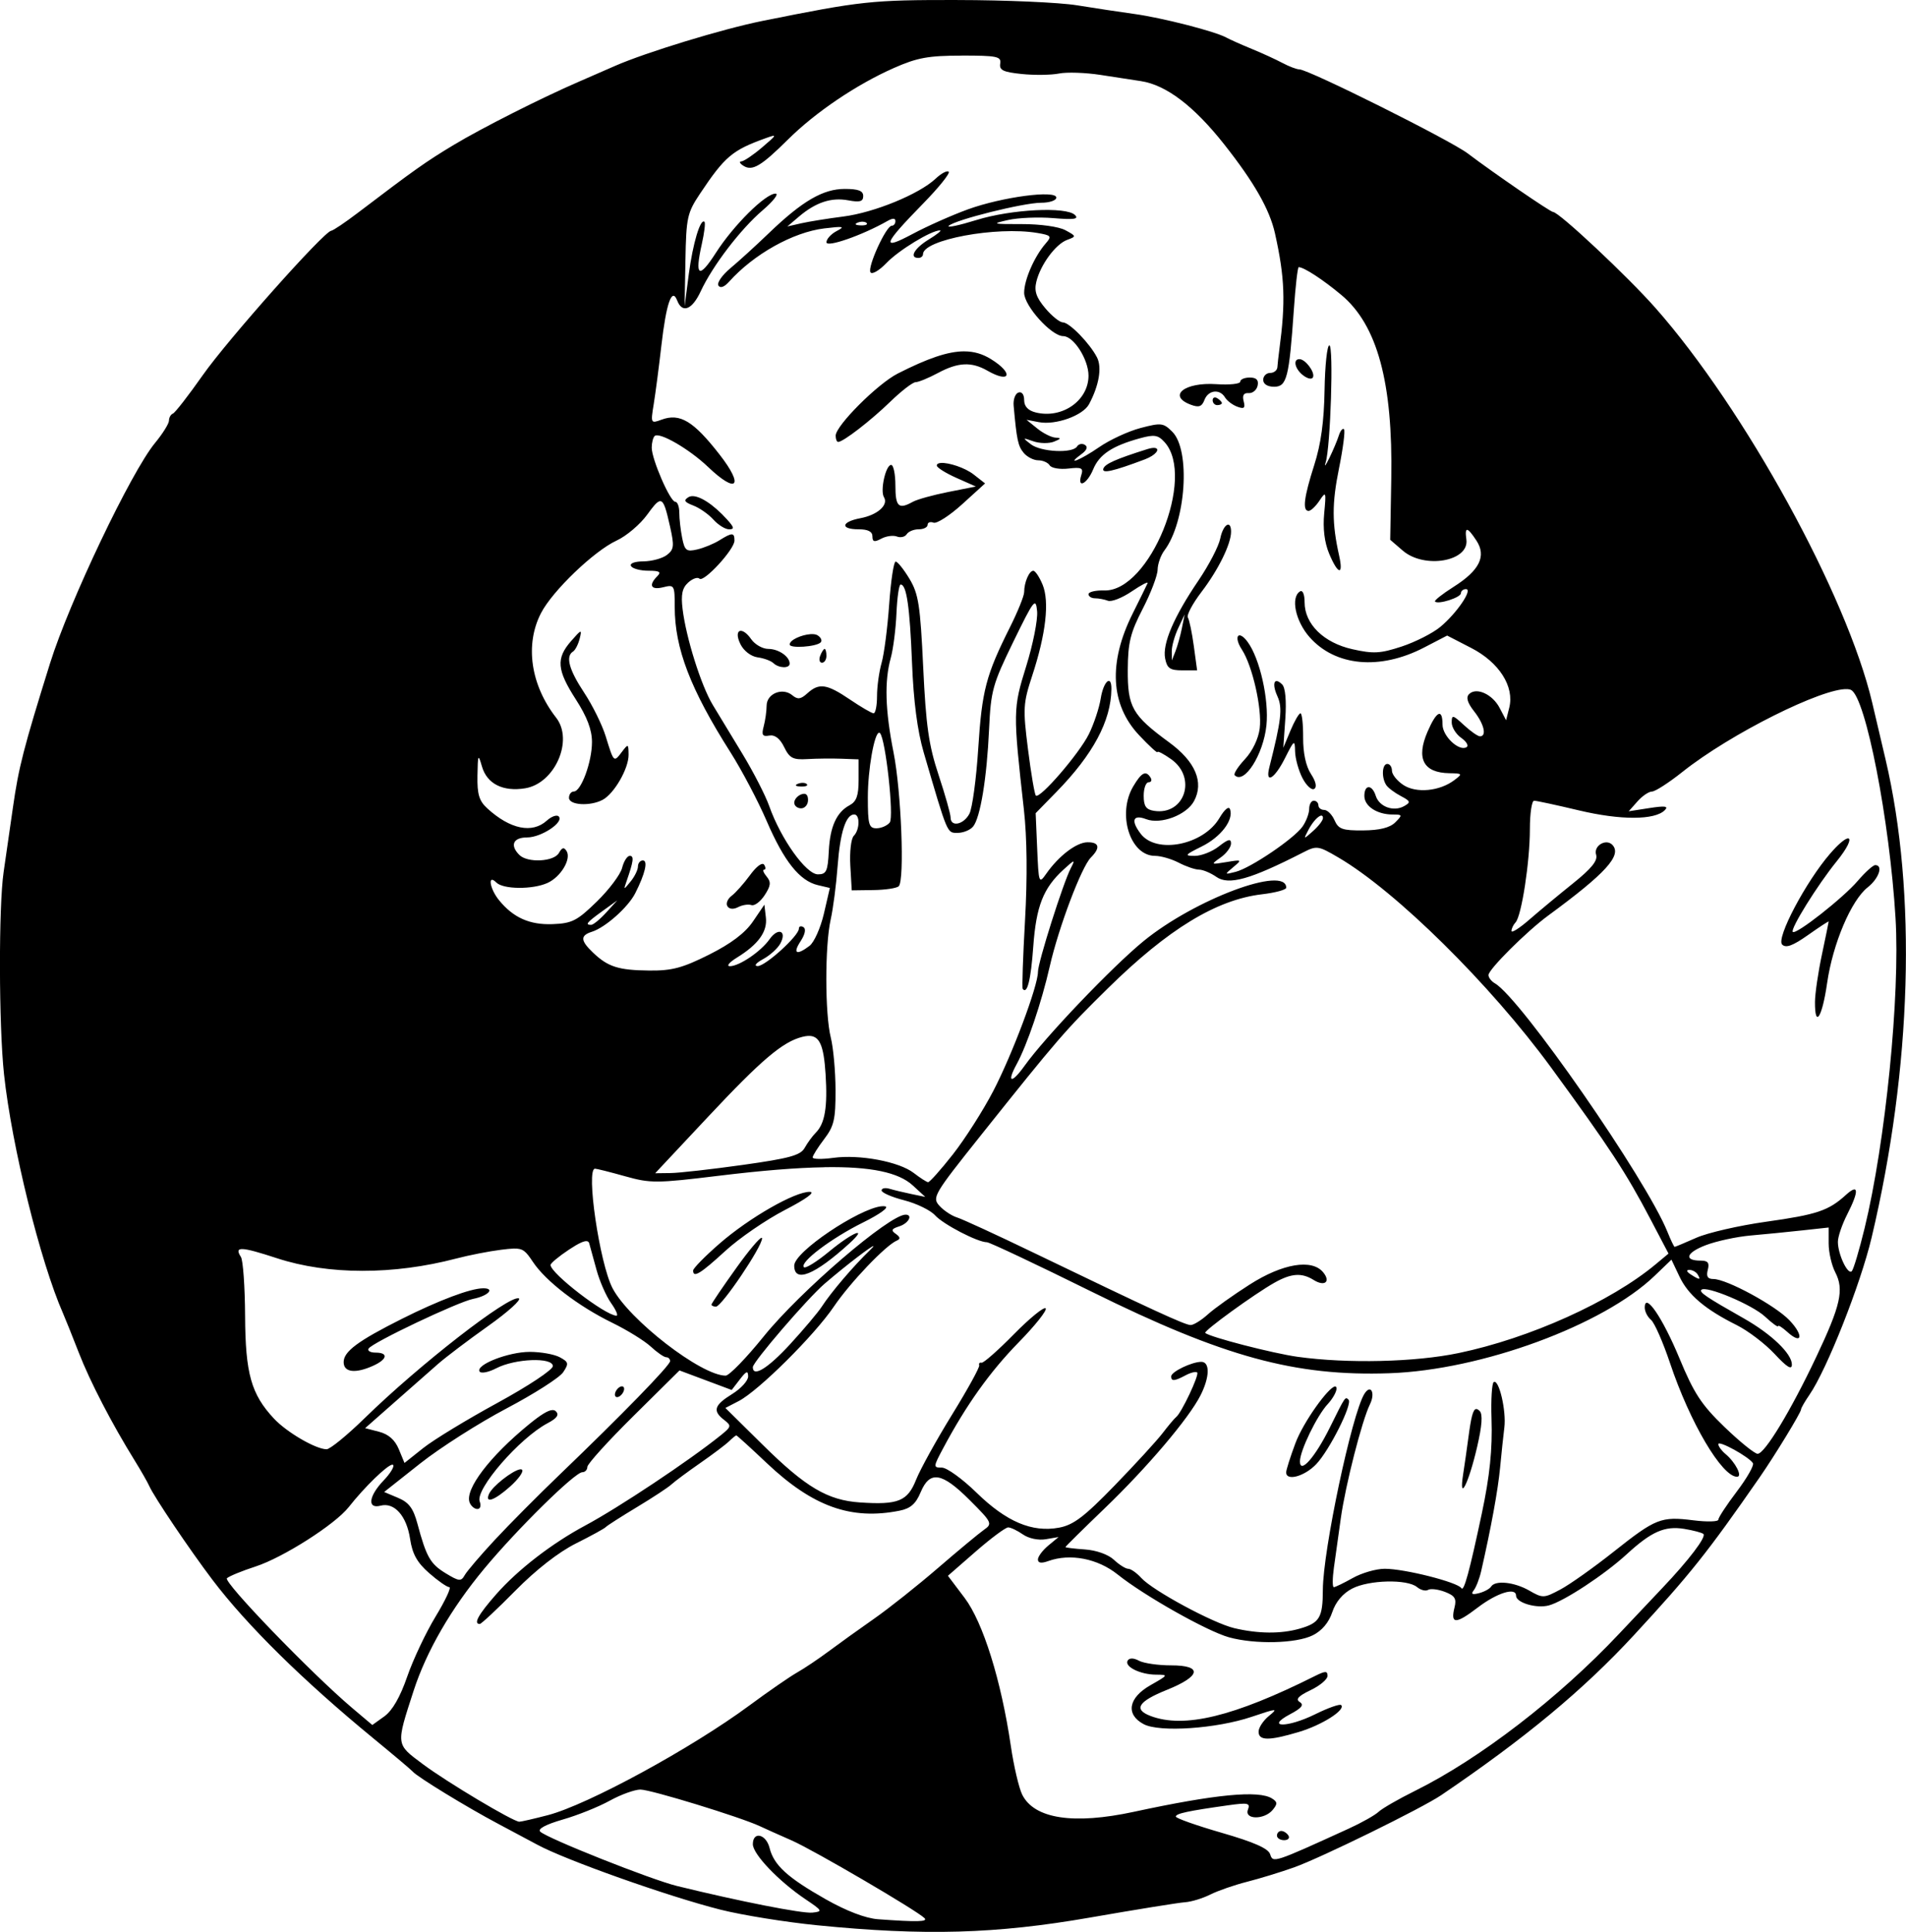
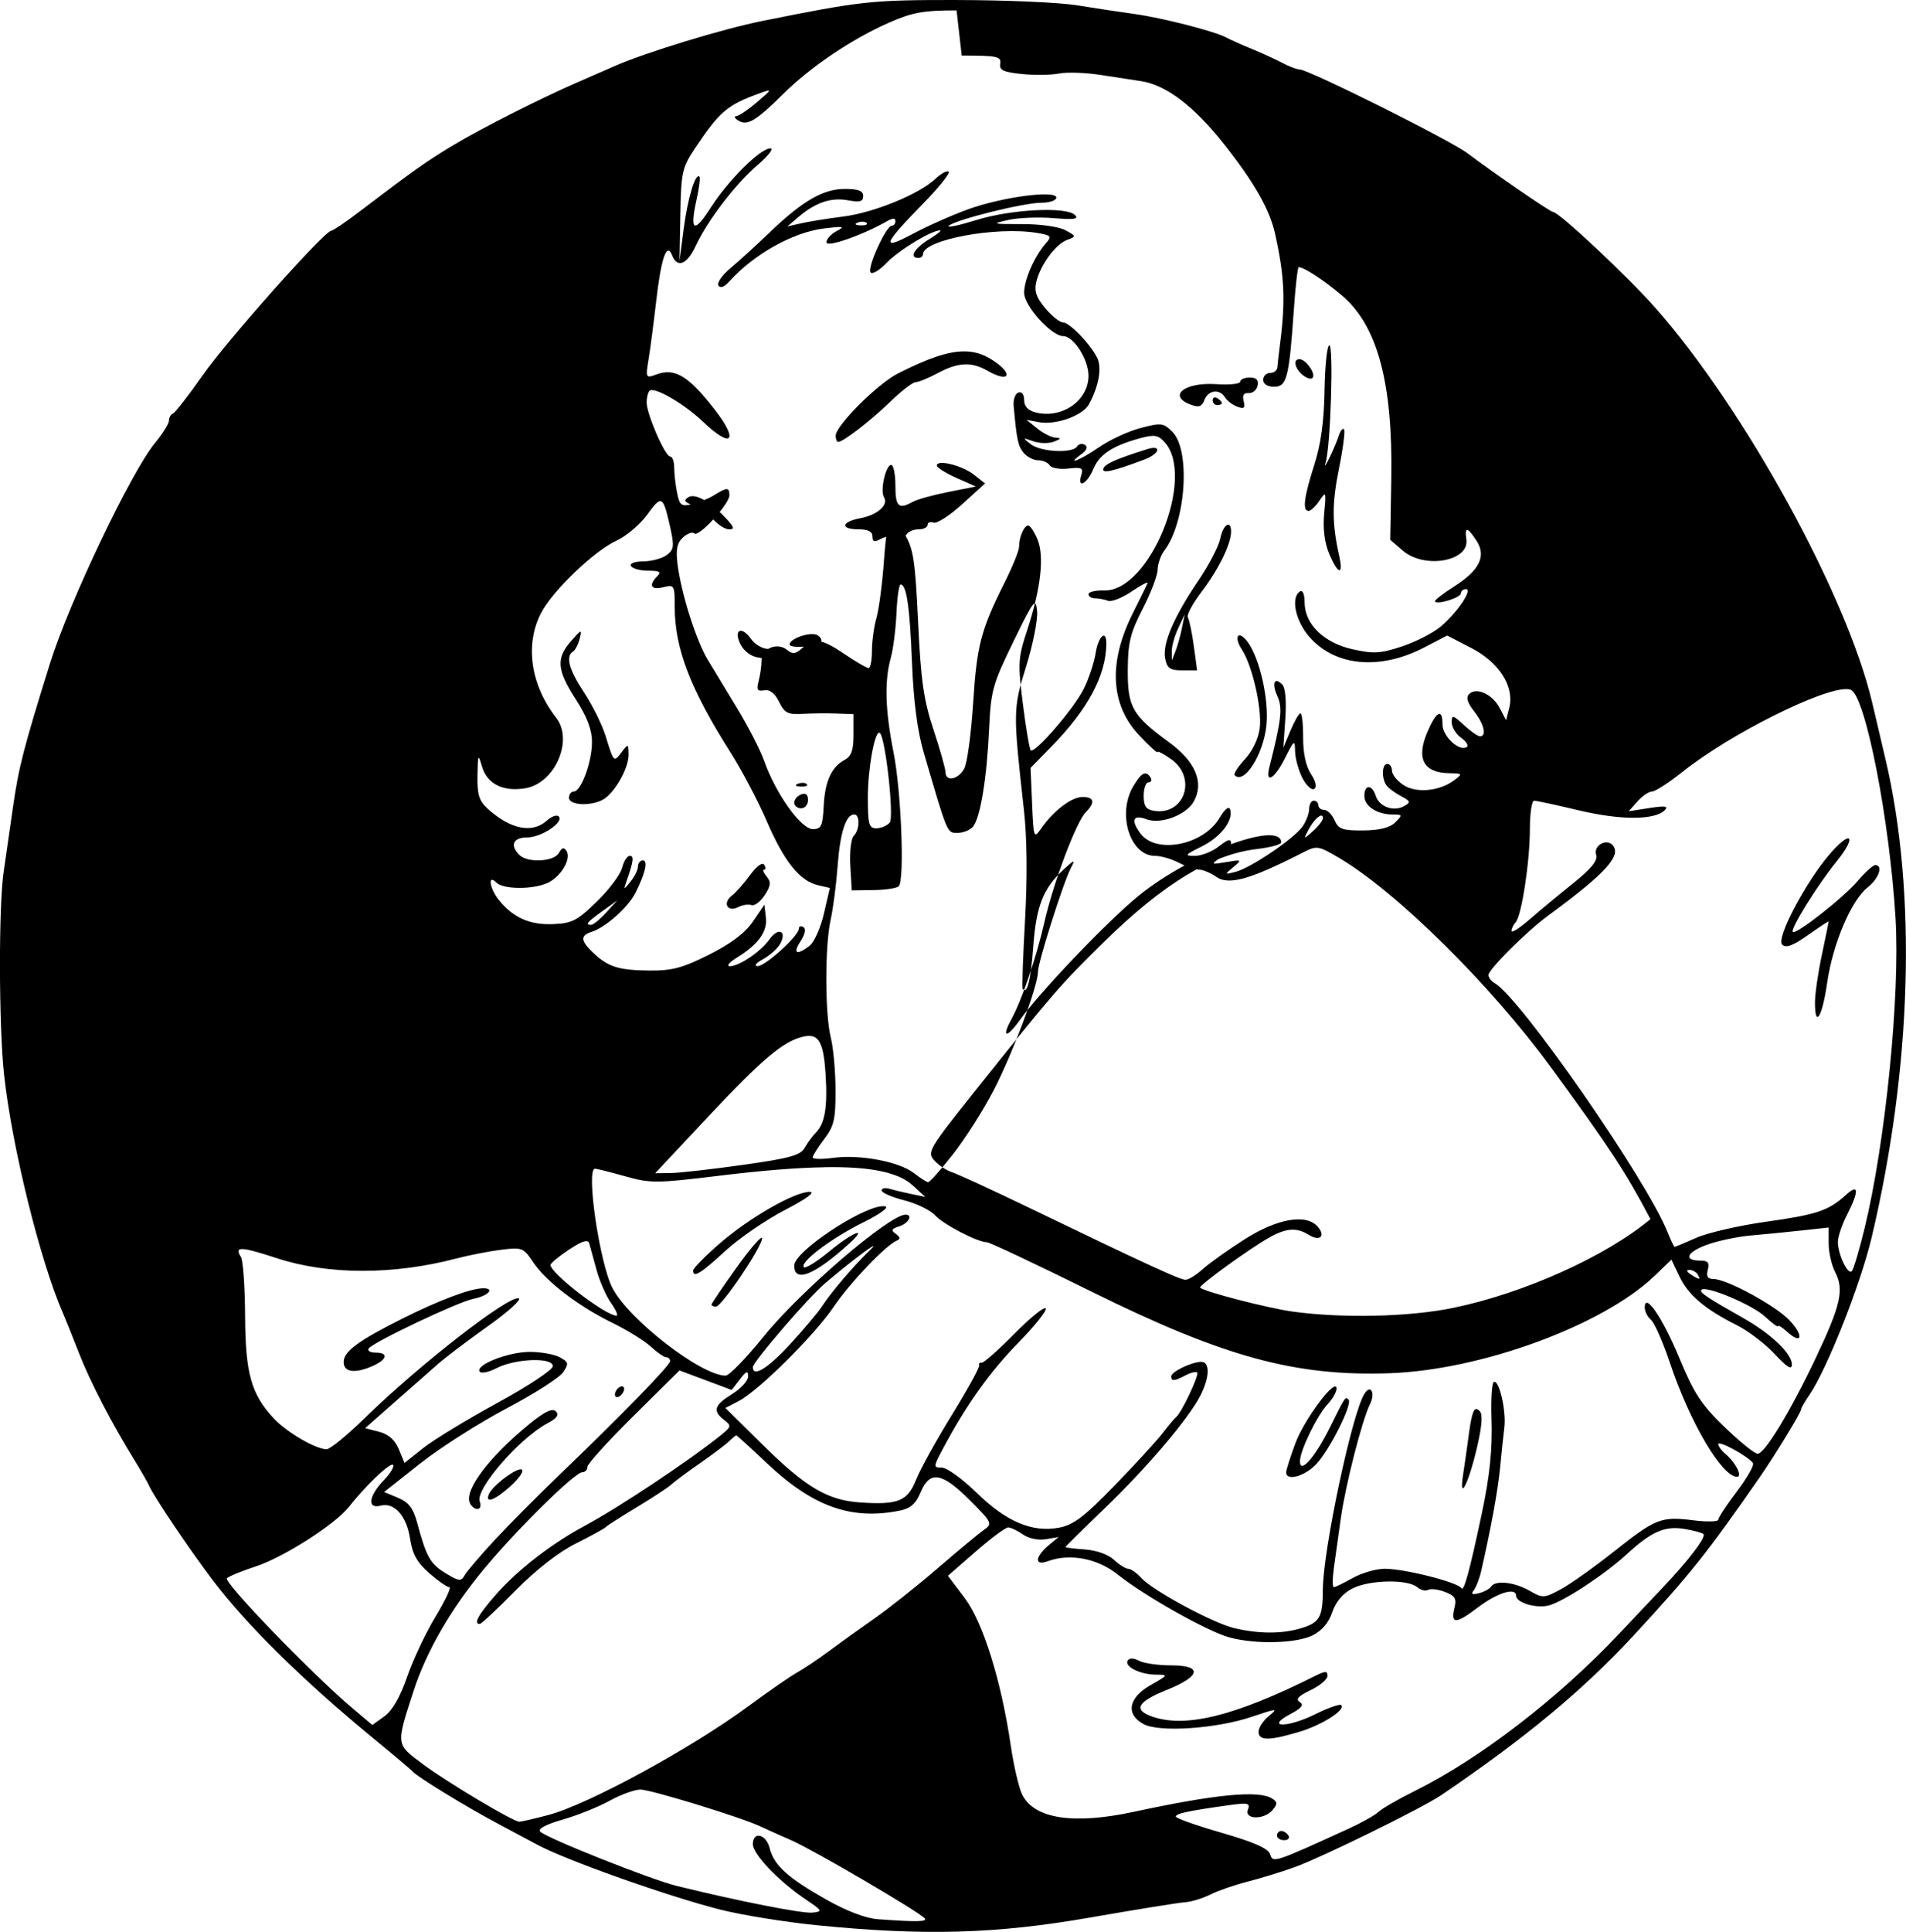
<svg xmlns="http://www.w3.org/2000/svg" xmlns:ns1="http://www.inkscape.org/namespaces/inkscape" xmlns:ns2="http://sodipodi.sourceforge.net/DTD/sodipodi-0.dtd" width="109.69mm" height="111.131mm" viewBox="0 0 109.69 111.131" version="1.1" id="svg3057" xml:space="preserve" ns1:version="1.2 (dc2aedaf03, 2022-05-15)" ns2:docname="Woman in circle.svg">
  <title id="title3095">Woman in circle</title>
  <ns2:namedview id="namedview3059" pagecolor="#ffffff" bordercolor="#666666" borderopacity="1.0" ns1:showpageshadow="2" ns1:pageopacity="0.0" ns1:pagecheckerboard="0" ns1:deskcolor="#d1d1d1" ns1:document-units="mm" showgrid="false" ns1:zoom="1.1974337" ns1:cx="200.8462" ns1:cy="237.59145" ns1:window-width="1920" ns1:window-height="991" ns1:window-x="-9" ns1:window-y="-9" ns1:window-maximized="1" ns1:current-layer="layer1" />
  <defs id="defs3054" />
  <g ns1:label="Lager 1" ns1:groupmode="layer" id="layer1" transform="translate(-90.453,-89.642)">
-     <path id="path3073" style="fill:#000000;stroke-width:0.265" d="m 145.556,89.642 c -4.962,-0.004 -5.507,0.054 -11.245,1.208 -2.264,0.455 -6.704,1.81 -8.467,2.585 -0.655,0.288 -1.607,0.704 -2.117,0.924 -2.109,0.912 -5.534,2.642 -7.144,3.609 -1.613,0.969 -2.271,1.434 -5.558,3.933 -0.718,0.546 -1.398,1.002 -1.512,1.015 -0.423,0.047 -5.962,6.274 -7.394,8.312 -0.818,1.164 -1.589,2.156 -1.714,2.205 -0.125,0.049 -0.227,0.23 -0.227,0.403 0,0.173 -0.362,0.754 -0.805,1.29 -1.377,1.67 -4.938,9.143 -6.041,12.675 -1.523,4.879 -1.806,5.978 -2.136,8.298 -0.166,1.164 -0.406,2.831 -0.534,3.704 -0.292,1.991 -0.279,8.836 0.023,11.642 0.445,4.132 2.089,10.786 3.4,13.758 0.128,0.291 0.534,1.303 0.902,2.249 0.65,1.672 1.889,4.061 3.224,6.218 0.36,0.582 0.734,1.237 0.831,1.455 0.276,0.623 2.337,3.68 3.63,5.386 1.995,2.632 5.221,5.808 9.306,9.161 1.149,0.943 2.149,1.787 2.222,1.875 0.25,0.301 3.115,2.053 4.93,3.014 0.999,0.529 1.996,1.061 2.214,1.181 1.589,0.875 7.576,2.999 10.583,3.756 1.237,0.311 3.737,0.714 5.556,0.895 6.191,0.615 10.282,0.499 15.689,-0.442 2.649,-0.461 5.114,-0.859 5.478,-0.883 0.364,-0.024 1.019,-0.224 1.455,-0.443 0.437,-0.219 1.389,-0.55 2.117,-0.734 0.728,-0.185 1.945,-0.558 2.706,-0.829 1.556,-0.555 7.359,-3.403 8.473,-4.158 4.833,-3.277 8.166,-6.043 11.088,-9.204 3.234,-3.498 4.222,-4.738 7.234,-9.077 0.879,-1.267 2.381,-3.73 2.381,-3.906 0,-0.077 0.218,-0.456 0.484,-0.842 0.997,-1.445 2.939,-6.354 3.575,-9.037 2.317,-9.769 2.611,-19.819 0.804,-27.507 -0.224,-0.951 -0.571,-2.424 -0.77,-3.272 -1.457,-6.182 -7.338,-16.887 -12.471,-22.7 -1.62,-1.834 -5.557,-5.523 -5.895,-5.523 -0.154,0 -3.452,-2.262 -4.912,-3.369 -1,-0.758 -9.167,-4.833 -9.686,-4.833 -0.155,0 -0.598,-0.168 -0.984,-0.374 -0.386,-0.205 -1.179,-0.568 -1.761,-0.806 -0.582,-0.238 -1.245,-0.534 -1.474,-0.658 -0.661,-0.357 -3.684,-1.13 -5.273,-1.349 -0.8,-0.11 -2.289,-0.335 -3.307,-0.5 -1.019,-0.165 -4.114,-0.301 -6.879,-0.303 z m 0.243,3.197 c 2.038,0 2.285,0.052 2.216,0.463 -0.063,0.376 0.171,0.488 1.245,0.598 0.728,0.074 1.689,0.061 2.137,-0.028 0.448,-0.09 1.52,-0.054 2.381,0.078 0.862,0.132 1.914,0.294 2.337,0.359 1.453,0.222 3.055,1.439 4.792,3.64 1.726,2.186 2.614,3.744 2.921,5.121 0.567,2.548 0.618,3.927 0.248,6.703 -0.049,0.364 -0.098,0.81 -0.11,0.992 -0.012,0.182 -0.201,0.331 -0.419,0.331 -0.218,0 -0.397,0.179 -0.397,0.397 0,0.241 0.246,0.397 0.627,0.397 0.732,0 0.865,-0.519 1.136,-4.432 0.093,-1.346 0.219,-2.447 0.279,-2.447 0.3,0 1.389,0.709 2.456,1.6 2.069,1.727 2.969,5.037 2.872,10.571 l -0.061,3.512 0.726,0.625 c 1.244,1.07 3.835,0.615 3.657,-0.643 -0.107,-0.757 0.053,-0.738 0.581,0.067 0.584,0.892 0.176,1.715 -1.321,2.661 -0.642,0.406 -1.122,0.785 -1.064,0.843 0.185,0.185 1.49,-0.235 1.49,-0.479 0,-0.13 0.131,-0.236 0.291,-0.236 0.414,0 -0.536,1.396 -1.482,2.177 -0.437,0.361 -1.435,0.867 -2.22,1.125 -1.225,0.403 -1.626,0.425 -2.835,0.154 -1.652,-0.37 -2.75,-1.447 -2.75,-2.699 0,-0.459 -0.111,-0.72 -0.265,-0.625 -0.547,0.338 -0.265,1.701 0.543,2.621 1.483,1.689 4.056,1.925 6.599,0.606 l 1.327,-0.688 1.388,0.715 c 1.607,0.828 2.493,2.221 2.185,3.437 l -0.181,0.718 -0.373,-0.71 c -0.416,-0.791 -1.342,-1.208 -1.759,-0.791 -0.186,0.186 -0.094,0.498 0.291,0.988 0.576,0.732 0.741,1.439 0.337,1.439 -0.124,0 -0.541,-0.292 -0.926,-0.649 -0.635,-0.589 -0.7,-0.602 -0.7,-0.147 0,0.276 0.247,0.674 0.549,0.886 0.302,0.211 0.44,0.451 0.308,0.533 -0.43,0.266 -1.386,-0.631 -1.386,-1.299 0,-0.95 -0.342,-0.789 -0.859,0.403 -0.674,1.555 -0.246,2.371 1.256,2.395 0.752,0.012 0.768,0.033 0.285,0.397 -0.846,0.64 -2.189,0.77 -2.932,0.283 -0.363,-0.238 -0.66,-0.608 -0.66,-0.823 0,-0.215 -0.119,-0.391 -0.265,-0.391 -0.307,0 -0.347,0.79 -0.062,1.217 0.107,0.16 0.481,0.442 0.832,0.627 0.566,0.298 0.588,0.364 0.193,0.585 -0.603,0.338 -1.429,0.038 -1.629,-0.591 -0.212,-0.669 -0.657,-0.666 -0.657,0.004 0,0.588 0.73,1.068 1.627,1.068 0.569,0 0.578,0.026 0.152,0.452 -0.307,0.307 -0.896,0.455 -1.843,0.463 -1.195,0.01 -1.428,-0.073 -1.652,-0.584 -0.144,-0.327 -0.412,-0.595 -0.595,-0.595 -0.184,0 -0.334,-0.119 -0.334,-0.265 0,-0.146 -0.119,-0.265 -0.265,-0.265 -0.146,0 -0.265,0.212 -0.265,0.47 0,0.259 -0.172,0.716 -0.382,1.016 -0.487,0.695 -2.984,2.384 -3.851,2.606 -0.649,0.166 -0.652,0.161 -0.132,-0.274 0.511,-0.427 0.497,-0.437 -0.397,-0.288 -0.906,0.151 -0.913,0.145 -0.331,-0.265 0.327,-0.23 0.595,-0.591 0.595,-0.803 0,-0.294 -0.164,-0.255 -0.697,0.164 -0.383,0.302 -1.009,0.548 -1.389,0.548 -0.617,-1.8e-4 -0.575,-0.058 0.392,-0.537 1.105,-0.547 1.848,-1.516 1.64,-2.138 -0.07,-0.21 -0.313,-0.011 -0.617,0.503 -0.916,1.55 -3.626,2.087 -4.53,0.898 -0.581,-0.764 -0.443,-1.127 0.319,-0.837 0.843,0.321 2.326,-0.242 2.755,-1.045 0.579,-1.082 0.077,-2.268 -1.427,-3.369 -2.133,-1.562 -2.401,-2.032 -2.388,-4.19 0.009,-1.553 0.148,-2.118 0.86,-3.498 0.467,-0.905 0.852,-1.917 0.857,-2.249 0.005,-0.332 0.18,-0.83 0.39,-1.107 1.24,-1.639 1.517,-5.767 0.457,-6.827 -0.514,-0.514 -0.644,-0.529 -1.829,-0.217 -0.702,0.185 -1.771,0.679 -2.377,1.098 -1.082,0.748 -1.98,1.103 -1.026,0.405 0.315,-0.23 0.386,-0.419 0.201,-0.533 -0.158,-0.097 -0.361,-0.056 -0.452,0.092 -0.253,0.41 -2.084,0.32 -2.664,-0.13 -0.488,-0.378 -0.48,-0.387 0.148,-0.168 0.364,0.127 0.9,0.136 1.191,0.02 0.406,-0.161 0.428,-0.215 0.096,-0.229 -0.239,-0.01 -0.714,-0.246 -1.057,-0.523 l -0.623,-0.505 0.706,0.135 c 0.971,0.186 2.542,-0.376 2.894,-1.035 0.574,-1.073 0.751,-2.114 0.457,-2.688 -0.418,-0.814 -1.592,-2.017 -1.969,-2.017 -0.178,0 -0.632,-0.366 -1.009,-0.814 -0.519,-0.617 -0.644,-0.986 -0.514,-1.521 0.236,-0.978 1.108,-2.163 1.77,-2.408 0.542,-0.201 0.54,-0.212 -0.099,-0.559 -0.371,-0.202 -1.449,-0.353 -2.504,-0.35 -1.703,0.004 -1.767,-0.015 -0.794,-0.235 0.582,-0.132 1.757,-0.18 2.61,-0.109 1.182,0.099 1.478,0.057 1.243,-0.178 -0.497,-0.496 -3.663,-0.335 -5.678,0.289 -1.004,0.311 -1.718,0.46 -1.587,0.332 0.349,-0.342 4.296,-1.327 5.314,-1.327 0.482,0 0.876,-0.133 0.876,-0.296 0,-0.451 -3.123,-0.037 -5.083,0.674 -0.915,0.332 -2.348,0.968 -3.183,1.414 -1.845,0.984 -1.723,0.631 0.6,-1.745 0.899,-0.919 1.562,-1.743 1.474,-1.831 -0.088,-0.088 -0.428,0.091 -0.755,0.399 -0.948,0.89 -3.533,1.95 -5.309,2.177 -0.899,0.115 -1.992,0.291 -2.428,0.39 l -0.794,0.181 0.661,-0.562 c 0.972,-0.826 1.869,-1.123 2.841,-0.941 0.671,0.126 0.863,0.071 0.863,-0.247 0,-0.301 -0.281,-0.409 -1.064,-0.409 -1.25,0 -2.445,0.698 -4.374,2.552 -0.735,0.707 -1.726,1.609 -2.202,2.006 -0.476,0.397 -0.789,0.846 -0.695,0.998 0.107,0.173 0.337,0.092 0.615,-0.218 1.419,-1.582 3.677,-2.847 5.474,-3.066 1.107,-0.135 1.224,-0.112 0.725,0.147 -0.327,0.17 -0.595,0.462 -0.595,0.65 0,0.318 2.059,-0.4 3.506,-1.222 0.309,-0.175 0.463,-0.174 0.463,0.004 0,0.147 -0.095,0.267 -0.212,0.267 -0.321,0 -1.409,2.378 -1.224,2.677 0.089,0.144 0.505,-0.098 0.926,-0.538 0.7,-0.732 2.579,-1.875 3.079,-1.873 0.115,5.5e-4 -0.178,0.237 -0.651,0.525 -0.83,0.506 -1.141,1.061 -0.595,1.061 0.146,0 0.265,-0.097 0.265,-0.215 0,-0.832 4.227,-1.618 6.574,-1.223 0.805,0.135 0.85,0.189 0.495,0.595 -0.656,0.749 -1.248,2.101 -1.248,2.849 0,0.75 1.571,2.492 2.248,2.492 0.6,0 1.456,1.337 1.456,2.274 0,1.438 -1.523,2.496 -3.043,2.115 -0.438,-0.11 -0.661,-0.351 -0.661,-0.713 0,-0.322 -0.136,-0.499 -0.331,-0.431 -0.182,0.063 -0.305,0.401 -0.274,0.75 0.177,1.974 0.251,2.326 0.577,2.718 0.196,0.237 0.574,0.43 0.838,0.43 0.265,0 0.562,0.13 0.66,0.29 0.099,0.159 0.582,0.242 1.075,0.185 0.765,-0.089 0.874,-0.035 0.745,0.372 -0.256,0.808 0.33,0.525 0.684,-0.33 0.354,-0.854 1.097,-1.347 2.689,-1.784 0.828,-0.227 1.042,-0.193 1.421,0.225 1.818,2.009 -0.865,8.603 -3.471,8.529 -0.5,-0.014 -0.909,0.082 -0.909,0.213 0,0.131 0.169,0.238 0.375,0.238 0.206,0 0.541,0.063 0.744,0.141 0.203,0.078 0.819,-0.164 1.369,-0.538 0.551,-0.374 0.96,-0.585 0.91,-0.469 -0.05,0.116 -0.437,0.903 -0.859,1.749 -1.407,2.816 -1.278,5.239 0.371,6.99 0.582,0.618 1.059,1.056 1.059,0.973 0,-0.083 0.357,0.104 0.794,0.414 1.494,1.064 0.766,3.24 -0.992,2.966 -0.461,-0.072 -0.595,-0.268 -0.595,-0.868 0,-0.426 0.126,-0.775 0.28,-0.775 0.154,0 0.207,-0.119 0.117,-0.265 -0.269,-0.435 -0.523,-0.307 -1.001,0.504 -0.937,1.586 -0.181,3.994 1.255,3.994 0.337,0 0.953,0.178 1.37,0.395 0.417,0.217 0.94,0.396 1.162,0.397 0.222,8.9e-4 0.67,0.188 0.995,0.415 0.715,0.5 1.954,0.152 4.986,-1.399 0.797,-0.408 0.876,-0.397 2.049,0.291 3.313,1.941 8.738,7.297 12.229,12.072 3.381,4.624 4.313,6.046 5.721,8.727 l 1.04,1.981 -0.747,0.622 c -2.58,2.148 -7.248,4.25 -11.331,5.1 h -5.1e-4 c -2.514,0.524 -6.379,0.614 -9.26,0.217 -1.425,-0.197 -5.09,-1.144 -5.322,-1.376 -0.109,-0.109 2.836,-2.244 3.988,-2.891 0.966,-0.542 1.564,-0.583 2.252,-0.153 0.635,0.397 0.997,0.1 0.543,-0.446 -0.648,-0.781 -2.328,-0.501 -4.22,0.704 -0.956,0.609 -2.043,1.383 -2.414,1.72 -0.372,0.337 -0.817,0.613 -0.99,0.613 -0.32,0 -2.215,-0.872 -9.05,-4.167 -2.11,-1.017 -4.088,-1.928 -4.397,-2.023 -0.308,-0.096 -0.763,-0.397 -1.011,-0.671 -0.431,-0.476 -0.328,-0.652 2.366,-4.028 4.473,-5.606 4.856,-6.048 7.337,-8.488 3.454,-3.396 6.24,-5.094 8.86,-5.402 0.768,-0.09 1.396,-0.26 1.396,-0.377 0,-1.307 -5.269,0.665 -8.214,3.074 -1.81,1.481 -5.668,5.521 -6.844,7.168 -0.749,1.048 -1.049,0.995 -0.461,-0.082 0.609,-1.115 1.439,-3.565 1.909,-5.632 0.509,-2.237 1.826,-5.725 2.366,-6.265 0.563,-0.563 0.489,-0.888 -0.2,-0.878 -0.633,0.009 -1.65,0.785 -2.365,1.807 -0.422,0.602 -0.438,0.559 -0.523,-1.43 l -0.088,-2.051 1.191,-1.218 c 2.111,-2.159 3.143,-4.085 3.168,-5.914 0.012,-0.869 -0.455,-0.466 -0.614,0.531 -0.087,0.547 -0.394,1.469 -0.681,2.051 -0.555,1.122 -2.831,3.759 -3.054,3.537 -0.072,-0.072 -0.276,-1.269 -0.451,-2.659 -0.298,-2.356 -0.281,-2.644 0.245,-4.246 0.787,-2.397 0.998,-4.253 0.594,-5.229 -0.182,-0.439 -0.422,-0.797 -0.534,-0.797 -0.239,0 -0.526,0.668 -0.526,1.227 0,0.215 -0.369,1.127 -0.821,2.029 -1.376,2.746 -1.608,3.632 -1.821,6.956 -0.113,1.76 -0.343,3.457 -0.511,3.77 -0.338,0.631 -1.081,0.776 -1.081,0.21 0,-0.198 -0.311,-1.299 -0.691,-2.447 -0.567,-1.712 -0.726,-2.824 -0.885,-6.188 -0.169,-3.579 -0.269,-4.227 -0.79,-5.093 -0.328,-0.546 -0.686,-0.992 -0.796,-0.992 -0.11,0 -0.277,1.103 -0.372,2.453 -0.095,1.349 -0.291,2.867 -0.436,3.372 -0.145,0.505 -0.264,1.366 -0.264,1.913 0,0.547 -0.089,0.992 -0.198,0.989 -0.109,-0.003 -0.722,-0.36 -1.363,-0.794 -1.33,-0.901 -1.774,-0.966 -2.448,-0.356 -0.383,0.347 -0.557,0.369 -0.868,0.111 -0.561,-0.465 -1.473,-0.096 -1.477,0.598 -0.002,0.318 -0.077,0.854 -0.168,1.193 -0.133,0.497 -0.071,0.599 0.323,0.529 0.322,-0.057 0.613,0.169 0.854,0.662 0.312,0.639 0.506,0.74 1.333,0.691 0.532,-0.032 1.414,-0.041 1.96,-0.021 l 0.992,0.037 v 1.181 c 0,0.906 -0.122,1.246 -0.523,1.461 -0.744,0.398 -1.122,1.232 -1.192,2.628 -0.059,1.168 -0.14,1.344 -0.625,1.344 -0.683,0 -2.138,-2.039 -2.806,-3.932 -0.213,-0.602 -0.898,-1.939 -1.523,-2.971 -0.625,-1.032 -1.401,-2.311 -1.724,-2.844 -0.667,-1.1 -1.539,-3.868 -1.737,-5.517 -0.101,-0.836 -0.021,-1.21 0.324,-1.522 0.251,-0.227 0.542,-0.328 0.646,-0.224 0.243,0.243 2.016,-1.681 2.016,-2.187 0,-0.475 -0.131,-0.477 -0.869,-0.017 -0.322,0.201 -0.899,0.438 -1.281,0.526 -0.615,0.142 -0.714,0.066 -0.86,-0.663 -0.091,-0.453 -0.165,-1.106 -0.165,-1.452 0,-0.346 -0.104,-0.628 -0.232,-0.628 -0.293,0 -1.355,-2.442 -1.355,-3.114 0,-0.276 0.075,-0.576 0.165,-0.667 0.26,-0.26 1.988,0.737 3.077,1.776 1.664,1.587 2.093,1.121 0.66,-0.716 -1.505,-1.93 -2.28,-2.394 -3.341,-2.001 -0.617,0.228 -0.626,0.209 -0.446,-0.896 0.101,-0.621 0.298,-2.127 0.438,-3.348 0.283,-2.466 0.61,-3.398 0.913,-2.61 0.291,0.754 0.859,0.532 1.352,-0.529 0.685,-1.473 2.287,-3.569 3.561,-4.66 0.619,-0.529 0.954,-0.963 0.746,-0.963 -0.581,0 -2.417,1.822 -3.434,3.408 -0.979,1.527 -1.229,1.368 -0.807,-0.514 0.143,-0.638 0.213,-1.209 0.153,-1.268 -0.231,-0.231 -0.672,1.239 -0.903,3.004 l -0.242,1.852 0.048,-2.646 c 0.044,-2.458 0.104,-2.73 0.84,-3.833 1.425,-2.136 1.858,-2.501 3.767,-3.187 0.693,-0.249 0.683,-0.223 -0.197,0.528 -0.509,0.434 -1.045,0.795 -1.191,0.802 -0.146,0.006 -0.092,0.12 0.118,0.253 0.511,0.323 1.016,0.025 2.567,-1.513 1.58,-1.567 3.935,-3.157 6.079,-4.106 1.356,-0.6 1.996,-0.717 3.914,-0.717 z m -5.689,9.558 c 0.092,0.004 0.171,0.028 0.215,0.072 0.088,0.088 -0.068,0.15 -0.347,0.138 -0.308,-0.013 -0.371,-0.075 -0.16,-0.16 0.096,-0.038 0.2,-0.055 0.292,-0.051 z m 26.847,7.111 c -0.129,1.2e-4 -0.253,1.161 -0.276,2.58 -0.029,1.791 -0.209,3.105 -0.592,4.299 -0.595,1.857 -0.692,2.646 -0.326,2.646 0.128,0 0.411,-0.268 0.628,-0.595 0.373,-0.56 0.388,-0.517 0.269,0.735 -0.083,0.867 0.016,1.673 0.284,2.315 0.507,1.214 0.836,1.285 0.577,0.125 -0.417,-1.868 -0.42,-3.002 -0.009,-5.027 0.235,-1.161 0.365,-2.174 0.288,-2.251 -0.077,-0.077 -0.211,0.085 -0.298,0.361 -0.087,0.275 -0.332,0.858 -0.545,1.294 -0.212,0.437 -0.309,0.556 -0.215,0.265 0.282,-0.872 0.469,-6.747 0.214,-6.747 z m -21.005,0.346 c -0.946,-0.003 -2.121,0.406 -3.835,1.277 -1.161,0.59 -3.572,3.002 -3.572,3.574 0,0.198 0.064,0.36 0.143,0.36 0.29,0 1.875,-1.223 3.001,-2.315 0.638,-0.618 1.294,-1.124 1.459,-1.124 0.165,0 0.744,-0.238 1.287,-0.529 1.156,-0.619 1.927,-0.655 2.842,-0.132 1.339,0.765 1.523,0.145 0.198,-0.669 -0.47,-0.289 -0.955,-0.439 -1.522,-0.441 z m 19.283,0.448 c -0.398,0 -0.254,0.587 0.231,0.945 0.267,0.197 0.501,0.233 0.554,0.086 0.107,-0.3 -0.449,-1.031 -0.785,-1.031 z m -2.859,1.058 c -0.302,0 -0.548,0.107 -0.548,0.237 0,0.13 -0.619,0.195 -1.376,0.144 -1.835,-0.125 -2.828,0.674 -1.469,1.182 0.464,0.174 0.637,0.113 0.785,-0.273 0.22,-0.574 0.878,-0.655 1.186,-0.145 0.116,0.193 0.434,0.433 0.706,0.533 0.393,0.145 0.468,0.08 0.365,-0.316 -0.089,-0.34 0.003,-0.488 0.289,-0.467 0.23,0.017 0.462,-0.177 0.515,-0.432 0.067,-0.323 -0.071,-0.463 -0.453,-0.463 z m -1.974,1.149 c -0.032,-0.005 -0.06,-0.002 -0.084,0.008 -0.048,0.021 -0.077,0.073 -0.077,0.15 0,0.154 0.119,0.28 0.265,0.28 0.146,0 0.265,-0.053 0.265,-0.117 0,-0.064 -0.119,-0.19 -0.265,-0.28 -0.036,-0.022 -0.071,-0.036 -0.103,-0.041 z m -3.469,2.903 c -0.096,-0.017 -0.249,10e-4 -0.463,0.069 -1.8,0.568 -2.428,0.847 -2.519,1.119 -0.101,0.304 0.55,0.159 2.386,-0.532 0.652,-0.246 0.882,-0.605 0.595,-0.655 z m -12.331,0.862 c -0.146,0.01 -0.237,0.057 -0.237,0.148 0,0.115 0.506,0.433 1.124,0.708 l 1.124,0.499 -1.587,0.314 c -0.873,0.173 -1.794,0.428 -2.047,0.569 -0.812,0.452 -0.996,0.28 -0.996,-0.935 0,-0.655 -0.11,-1.191 -0.244,-1.191 -0.313,0 -0.644,1.485 -0.414,1.857 0.276,0.446 -0.371,1.023 -1.353,1.208 -1.112,0.209 -1.183,0.639 -0.105,0.639 0.537,0 0.794,0.131 0.794,0.406 0,0.319 0.109,0.348 0.51,0.133 0.281,-0.15 0.685,-0.206 0.899,-0.123 0.214,0.082 0.468,0.022 0.564,-0.133 0.096,-0.155 0.406,-0.283 0.688,-0.283 0.282,0 0.514,-0.115 0.514,-0.256 0,-0.141 0.153,-0.197 0.34,-0.126 0.187,0.072 0.931,-0.407 1.654,-1.063 l 1.314,-1.194 -0.653,-0.511 c -0.508,-0.398 -1.449,-0.696 -1.888,-0.666 z m -14.357,1.912 c -0.065,0.007 -0.123,0.025 -0.173,0.056 -0.293,0.181 -0.232,0.285 0.279,0.48 0.359,0.137 0.879,0.501 1.157,0.809 0.277,0.308 0.682,0.56 0.901,0.56 0.319,0 0.298,-0.109 -0.107,-0.558 -0.792,-0.876 -1.599,-1.396 -2.056,-1.347 z m -1.776,0.289 c 0.203,0.028 0.327,0.487 0.548,1.472 0.248,1.107 0.224,1.309 -0.188,1.622 -0.259,0.197 -0.865,0.361 -1.347,0.366 -0.515,0.005 -0.808,0.117 -0.712,0.273 0.09,0.146 0.537,0.265 0.994,0.265 0.646,0 0.761,0.07 0.514,0.317 -0.52,0.52 -0.362,0.81 0.344,0.633 0.638,-0.16 0.661,-0.121 0.661,1.134 0,2.381 0.903,4.734 3.211,8.367 0.647,1.019 1.583,2.794 2.08,3.946 1.001,2.32 1.896,3.442 2.943,3.689 l 0.694,0.163 -0.344,1.483 c -0.19,0.815 -0.562,1.646 -0.826,1.847 -0.748,0.567 -0.982,0.447 -0.515,-0.266 0.26,-0.397 0.323,-0.711 0.163,-0.81 -0.144,-0.089 -0.261,-0.049 -0.261,0.088 0,0.409 -1.935,2.163 -2.373,2.152 -0.231,-0.006 -0.095,-0.179 0.316,-0.402 0.397,-0.215 0.843,-0.62 0.993,-0.9 0.392,-0.733 -0.135,-0.938 -0.623,-0.242 -0.489,0.698 -1.742,1.55 -2.282,1.551 -0.218,4.2e-4 -0.04,-0.22 0.397,-0.49 1.241,-0.766 1.769,-1.496 1.673,-2.314 l -0.086,-0.736 -0.661,0.972 c -0.448,0.658 -1.261,1.272 -2.521,1.903 -1.529,0.766 -2.14,0.929 -3.44,0.915 -1.776,-0.019 -2.374,-0.209 -3.234,-1.026 -0.734,-0.698 -0.751,-0.99 -0.065,-1.207 0.771,-0.245 2.079,-1.408 2.488,-2.214 0.572,-1.126 0.749,-1.887 0.439,-1.887 -0.155,0 -0.282,0.156 -0.282,0.346 0,0.19 -0.188,0.577 -0.419,0.86 -0.413,0.506 -0.416,0.506 -0.235,-0.015 0.401,-1.155 0.439,-1.455 0.183,-1.455 -0.147,0 -0.345,0.311 -0.44,0.69 -0.095,0.38 -0.751,1.253 -1.456,1.94 -1.136,1.107 -1.427,1.255 -2.542,1.298 -1.324,0.05 -2.269,-0.372 -3.09,-1.382 -0.537,-0.661 -0.667,-1.528 -0.151,-1.012 0.399,0.399 2.095,0.412 2.948,0.023 0.764,-0.348 1.377,-1.374 1.095,-1.831 -0.149,-0.241 -0.262,-0.214 -0.441,0.107 -0.285,0.509 -1.807,0.585 -2.278,0.114 -0.556,-0.556 -0.357,-1.006 0.447,-1.006 0.819,0 2.144,-0.882 1.817,-1.21 -0.108,-0.109 -0.416,2e-4 -0.683,0.242 -0.838,0.758 -2.105,0.5 -3.42,-0.698 -0.476,-0.434 -0.591,-0.811 -0.572,-1.885 0.022,-1.238 0.042,-1.279 0.26,-0.528 0.289,0.996 1.207,1.459 2.484,1.252 1.708,-0.277 2.8,-2.758 1.786,-4.059 -1.474,-1.891 -1.809,-4.209 -0.871,-6.022 0.663,-1.281 3.054,-3.573 4.351,-4.171 0.563,-0.259 1.357,-0.933 1.764,-1.496 0.31,-0.428 0.515,-0.689 0.672,-0.753 0.033,-0.013 0.063,-0.018 0.092,-0.015 z m 32.676,1.348 c -0.149,-0.018 -0.366,0.288 -0.469,0.804 -0.088,0.44 -0.65,1.521 -1.248,2.402 -1.425,2.099 -2.088,3.648 -1.922,4.492 0.111,0.566 0.281,0.683 0.988,0.683 h 0.853 l -0.19,-1.396 c -0.104,-0.768 -0.258,-1.507 -0.342,-1.643 -0.084,-0.136 0.269,-0.799 0.784,-1.474 0.97,-1.271 1.701,-2.756 1.701,-3.46 0,-0.27 -0.065,-0.398 -0.154,-0.409 z m -18.861,3.445 c 0.341,-0.005 0.527,1.274 0.655,4.496 0.087,2.215 0.309,3.919 0.672,5.159 1.394,4.766 1.337,4.63 1.956,4.63 0.322,0 0.72,-0.162 0.885,-0.361 0.418,-0.504 0.793,-2.782 0.922,-5.604 0.102,-2.217 0.204,-2.586 1.395,-5.027 1.188,-2.436 1.292,-2.568 1.369,-1.757 0.046,0.482 -0.236,1.905 -0.627,3.16 -0.762,2.445 -0.765,2.613 -0.132,8.266 0.18,1.605 0.203,3.9 0.064,6.35 -0.12,2.11 -0.18,3.886 -0.134,3.947 0.258,0.339 0.469,-0.504 0.608,-2.432 0.168,-2.324 0.574,-3.361 1.736,-4.425 0.658,-0.602 0.696,-0.61 0.426,-0.091 -0.443,0.853 -1.892,5.423 -1.892,5.968 0,0.817 -1.476,4.75 -2.577,6.865 -0.58,1.114 -1.624,2.751 -2.321,3.638 -0.697,0.887 -1.339,1.605 -1.426,1.597 -0.088,-0.008 -0.457,-0.246 -0.821,-0.527 -0.846,-0.655 -3.112,-1.081 -4.636,-0.872 -0.652,0.089 -1.185,0.079 -1.185,-0.024 0,-0.102 0.298,-0.576 0.661,-1.053 0.57,-0.747 0.66,-1.138 0.655,-2.826 -0.003,-1.078 -0.127,-2.436 -0.273,-3.018 -0.339,-1.346 -0.344,-5.277 -0.007,-6.784 0.142,-0.635 0.322,-2.021 0.4,-3.081 0.143,-1.93 0.476,-2.968 0.954,-2.968 0.343,0 0.325,0.882 -0.025,1.232 -0.154,0.154 -0.243,0.922 -0.198,1.707 l 0.082,1.427 1.251,-0.017 c 0.688,-0.009 1.343,-0.108 1.455,-0.221 0.344,-0.345 0.145,-5.459 -0.301,-7.7 -0.481,-2.422 -0.531,-4.093 -0.16,-5.428 0.142,-0.511 0.29,-1.671 0.329,-2.578 0.039,-0.906 0.147,-1.649 0.239,-1.65 z m 16.347,1.718 -0.161,0.794 h 5.2e-4 c -0.088,0.437 -0.255,1.032 -0.369,1.323 l -0.208,0.529 -0.005,-0.529 c -0.003,-0.291 0.164,-0.886 0.369,-1.323 z m -25.577,0.948 c -0.175,0.03 -0.216,0.309 0.015,0.772 0.19,0.381 0.607,0.699 0.984,0.75 0.36,0.049 0.768,0.198 0.906,0.331 0.31,0.298 0.939,0.319 0.939,0.03 0,-0.406 -0.64,-0.846 -1.229,-0.846 -0.326,0 -0.769,-0.251 -0.984,-0.558 -0.206,-0.295 -0.404,-0.446 -0.548,-0.476 -0.03,-0.006 -0.058,-0.007 -0.083,-0.003 z m -9.211,0.052 c -0.067,0.019 -0.226,0.193 -0.526,0.536 -0.872,0.999 -0.818,1.658 0.278,3.359 0.645,1.002 0.926,1.743 0.926,2.447 0,1.142 -0.625,2.845 -1.045,2.845 -0.153,0 -0.278,0.164 -0.278,0.364 0,0.424 1.212,0.498 1.932,0.118 0.667,-0.351 1.507,-1.808 1.498,-2.599 -0.007,-0.636 -0.022,-0.642 -0.393,-0.151 -0.459,0.607 -0.458,0.608 -0.924,-0.907 -0.202,-0.655 -0.759,-1.784 -1.24,-2.51 -0.871,-1.316 -1.082,-2.093 -0.641,-2.365 0.128,-0.079 0.3,-0.413 0.383,-0.743 0.07,-0.277 0.095,-0.413 0.028,-0.394 z m 13.251,0.137 c -0.504,0.034 -1.196,0.33 -1.196,0.595 0,0.237 1.529,0.134 1.783,-0.12 0.102,-0.102 0.021,-0.287 -0.179,-0.411 -0.093,-0.058 -0.24,-0.076 -0.408,-0.065 z m 24.692,0.069 c -0.174,0.007 -0.175,0.343 0.139,0.822 0.605,0.924 1.164,3.395 1.025,4.525 -0.073,0.595 -0.417,1.31 -0.853,1.777 -0.401,0.43 -0.666,0.845 -0.588,0.922 0.549,0.549 1.653,-1.188 1.827,-2.873 0.152,-1.477 -0.378,-3.834 -1.078,-4.79 -0.2,-0.273 -0.367,-0.387 -0.471,-0.383 z m -23.876,0.779 c -0.057,0 -0.173,0.179 -0.256,0.397 -0.084,0.218 -0.037,0.397 0.104,0.397 0.141,0 0.256,-0.179 0.256,-0.397 0,-0.218 -0.047,-0.397 -0.104,-0.397 z m 26.05,1.855 c -0.223,-0.049 -0.247,0.313 0.011,0.877 0.301,0.661 0.22,1.369 -0.468,4.08 -0.251,0.991 0.299,0.668 0.901,-0.529 0.533,-1.061 0.566,-1.083 0.581,-0.384 0.009,0.407 0.2,1.096 0.424,1.53 0.224,0.434 0.529,0.715 0.676,0.624 0.168,-0.104 0.097,-0.426 -0.188,-0.861 -0.29,-0.442 -0.454,-1.206 -0.449,-2.092 0.004,-0.768 -0.065,-1.396 -0.153,-1.395 -0.088,7.4e-4 -0.347,0.447 -0.575,0.992 l -0.413,0.991 0.116,-1.673 c 0.071,-1.026 0.002,-1.787 -0.178,-1.967 -0.115,-0.115 -0.211,-0.177 -0.285,-0.193 z m 32.801,0.457 c 0.093,0.005 0.169,0.022 0.226,0.053 0.842,0.451 2.214,7.498 2.553,13.115 0.268,4.444 -0.577,12.91 -1.783,17.857 -0.302,1.237 -0.63,2.342 -0.731,2.455 -0.224,0.253 -0.803,-0.961 -0.803,-1.684 0,-0.29 0.238,-0.994 0.529,-1.564 0.701,-1.374 0.676,-1.813 -0.066,-1.137 -1,0.91 -1.662,1.133 -4.597,1.545 -1.554,0.218 -3.358,0.633 -4.01,0.921 -0.652,0.288 -1.214,0.524 -1.251,0.524 -0.037,0 -0.223,-0.387 -0.413,-0.86 -1.223,-3.038 -8.456,-13.453 -9.933,-14.3 -0.203,-0.116 -0.368,-0.331 -0.368,-0.476 0,-0.323 2.194,-2.509 3.427,-3.414 3.321,-2.437 4.266,-3.475 3.707,-4.07 -0.366,-0.39 -1.101,0.05 -0.939,0.563 0.106,0.335 -0.266,0.795 -1.339,1.655 -0.817,0.655 -1.947,1.592 -2.509,2.082 -0.563,0.49 -1.023,0.781 -1.023,0.648 0,-0.133 0.106,-0.356 0.235,-0.494 0.345,-0.37 0.824,-3.488 0.824,-5.366 0,-0.898 0.109,-1.632 0.243,-1.632 0.134,0 1.295,0.25 2.58,0.556 2.397,0.57 4.363,0.566 4.939,-0.01 0.234,-0.234 0.023,-0.264 -0.883,-0.124 l -1.191,0.185 0.504,-0.568 c 0.277,-0.313 0.653,-0.568 0.836,-0.568 0.183,0 0.968,-0.506 1.745,-1.124 2.789,-2.219 8.093,-4.846 9.491,-4.766 z m -55.72,2.508 c 0.018,-0.002 0.036,0.005 0.053,0.022 0.325,0.325 0.818,4.83 0.563,5.145 -0.147,0.182 -0.491,0.331 -0.764,0.331 -0.437,0 -0.497,-0.215 -0.496,-1.786 10e-4,-1.608 0.374,-3.682 0.644,-3.712 z m -4.372,2.885 c -0.092,-0.004 -0.196,0.013 -0.292,0.051 -0.211,0.085 -0.149,0.147 0.16,0.16 0.279,0.011 0.435,-0.051 0.347,-0.139 -0.044,-0.044 -0.123,-0.069 -0.215,-0.072 z m 0.062,0.629 c -0.05,-0.001 -0.107,0.011 -0.173,0.036 -0.218,0.084 -0.397,0.298 -0.397,0.476 0,0.178 0.179,0.325 0.397,0.325 0.218,0 0.397,-0.214 0.397,-0.476 0,-0.237 -0.076,-0.358 -0.224,-0.361 z m 29.775,1.255 c 0.051,0.005 0.083,0.05 0.083,0.143 0,0.132 -0.256,0.466 -0.568,0.743 -0.564,0.501 -0.565,0.5 -0.263,-0.076 0.253,-0.482 0.594,-0.825 0.748,-0.81 z m 30.328,1.314 c -0.022,-0.006 -0.052,-0.003 -0.088,0.009 -0.174,0.058 -0.506,0.331 -0.964,0.858 -1.402,1.615 -3.126,4.878 -2.767,5.237 0.216,0.216 0.611,0.071 1.486,-0.546 0.655,-0.462 1.192,-0.813 1.192,-0.779 0,0.033 -0.176,0.894 -0.392,1.913 -0.216,1.019 -0.394,2.239 -0.397,2.712 -0.008,1.554 0.413,0.899 0.699,-1.086 0.326,-2.263 1.385,-4.759 2.336,-5.507 0.643,-0.506 0.905,-1.278 0.434,-1.278 -0.127,0 -0.579,0.407 -1.005,0.905 -0.842,0.986 -3.559,3.12 -3.741,2.938 -0.159,-0.159 1.421,-2.698 2.523,-4.056 0.645,-0.795 0.84,-1.276 0.684,-1.319 z m -62.52,1.467 c -0.156,0.024 -0.416,0.259 -0.698,0.644 -0.353,0.482 -0.829,1.017 -1.059,1.19 -0.23,0.172 -0.34,0.44 -0.243,0.596 0.108,0.175 0.345,0.195 0.622,0.053 0.246,-0.127 0.588,-0.178 0.761,-0.116 0.173,0.062 0.514,-0.193 0.759,-0.566 0.359,-0.548 0.382,-0.756 0.117,-1.075 -0.181,-0.218 -0.248,-0.395 -0.148,-0.395 0.1,0 0.103,-0.127 0.007,-0.281 -0.025,-0.041 -0.066,-0.057 -0.117,-0.049 z m -8.339,2.098 -0.642,0.703 c -0.353,0.387 -0.74,0.703 -0.86,0.703 -0.367,0 -0.253,-0.14 0.642,-0.786 z m 10.97,7.795 c 0.676,-0.039 0.913,0.529 1.02,2.205 0.12,1.889 -0.038,2.832 -0.564,3.361 -0.191,0.192 -0.479,0.585 -0.639,0.872 -0.24,0.431 -0.864,0.603 -3.554,0.981 -1.795,0.252 -3.666,0.463 -4.157,0.469 l -0.893,0.011 3.038,-3.241 c 3.083,-3.289 4.299,-4.321 5.434,-4.605 0.115,-0.029 0.221,-0.047 0.317,-0.053 z m 0.955,7.551 c 2.682,-0.042 4.27,0.302 5.082,1.048 l 0.719,0.661 -0.794,-0.164 c -0.437,-0.09 -1.002,-0.226 -1.257,-0.302 -0.255,-0.076 -0.463,-0.033 -0.463,0.095 0,0.128 0.584,0.382 1.298,0.565 0.714,0.183 1.515,0.572 1.78,0.865 0.472,0.522 2.452,1.549 2.985,1.549 0.149,0 2.864,1.281 6.034,2.848 7.592,3.752 11.699,4.875 17.14,4.687 5.286,-0.183 12.284,-2.755 15.254,-5.605 l 0.966,-0.928 0.46,0.969 c 0.505,1.065 1.475,1.887 3.296,2.796 0.655,0.327 1.637,1.074 2.183,1.661 0.712,0.766 0.992,0.938 0.992,0.607 0,-0.626 -1.179,-1.755 -2.778,-2.661 -2.142,-1.212 -2.567,-1.499 -2.429,-1.637 0.263,-0.263 2.92,0.854 3.656,1.536 0.416,0.386 0.757,0.635 0.757,0.554 0,-0.081 0.239,0.069 0.531,0.333 0.856,0.774 0.958,0.201 0.12,-0.674 -0.821,-0.857 -3.613,-2.37 -4.373,-2.37 -0.332,0 -0.423,-0.149 -0.323,-0.529 0.105,-0.403 0.008,-0.529 -0.406,-0.529 -0.994,0 -0.845,-0.456 0.29,-0.889 0.616,-0.235 1.775,-0.485 2.575,-0.556 0.8,-0.07 2.139,-0.202 2.976,-0.294 l 1.521,-0.166 v 0.922 c 0,0.507 0.172,1.253 0.381,1.657 0.515,0.994 0.312,1.897 -1.102,4.881 -1.467,3.096 -2.957,5.556 -3.367,5.556 -0.169,0 -1.025,-0.691 -1.902,-1.536 -1.331,-1.282 -1.761,-1.937 -2.598,-3.958 -0.973,-2.347 -1.996,-3.84 -1.996,-2.914 0,0.223 0.162,0.54 0.361,0.705 0.198,0.165 0.689,1.28 1.091,2.479 1.146,3.422 2.988,6.546 3.86,6.546 0.333,0 -0.091,-0.833 -0.667,-1.311 -0.226,-0.188 -0.411,-0.442 -0.411,-0.565 0,-0.242 1.766,0.728 1.992,1.095 0.076,0.123 -0.341,0.855 -0.926,1.627 -0.585,0.772 -1.065,1.501 -1.065,1.621 -6.2e-4,0.12 -0.643,0.137 -1.428,0.039 -1.873,-0.234 -2.168,-0.118 -4.602,1.811 -1.136,0.9 -2.511,1.875 -3.055,2.165 -0.952,0.508 -1.021,0.511 -1.795,0.066 -0.863,-0.495 -1.963,-0.61 -2.198,-0.229 -0.079,0.128 -0.39,0.297 -0.692,0.376 -0.394,0.103 -0.48,0.056 -0.304,-0.167 0.134,-0.17 0.326,-0.667 0.426,-1.103 0.571,-2.497 0.968,-4.671 1.089,-5.953 0.075,-0.8 0.185,-1.838 0.244,-2.305 0.12,-0.956 -0.31,-2.801 -0.61,-2.615 -0.108,0.067 -0.165,1.013 -0.129,2.104 0.059,1.756 -0.098,3.292 -0.559,5.462 -0.709,3.337 -1.031,4.515 -1.172,4.292 -0.217,-0.345 -3.268,-1.117 -4.412,-1.117 -0.493,0 -1.32,0.238 -1.839,0.529 -0.518,0.291 -1.01,0.529 -1.094,0.529 -0.083,0 -0.08,-0.506 0.006,-1.124 0.087,-0.618 0.266,-1.898 0.398,-2.844 0.268,-1.91 1.219,-5.628 1.675,-6.548 0.328,-0.663 0.045,-1.193 -0.321,-0.6 -0.72,1.165 -2.381,9.005 -2.388,11.27 -0.005,1.602 -0.185,1.904 -1.336,2.233 h -5.2e-4 c -1.07,0.307 -2.378,0.297 -3.761,-0.029 -1.219,-0.287 -4.697,-2.164 -5.353,-2.889 -0.262,-0.289 -0.599,-0.526 -0.749,-0.526 -0.15,0 -0.521,-0.233 -0.825,-0.518 -0.325,-0.306 -1.011,-0.55 -1.67,-0.595 -0.615,-0.042 -1.119,-0.104 -1.119,-0.137 -2.1e-4,-0.033 1.011,-1.031 2.247,-2.218 2.453,-2.355 4.846,-5.174 5.524,-6.506 0.534,-1.05 0.555,-1.931 0.046,-1.931 -0.547,0 -1.732,0.572 -1.732,0.836 0,0.295 0.191,0.28 0.834,-0.064 0.294,-0.157 0.593,-0.228 0.663,-0.158 0.132,0.132 -0.904,2.325 -1.21,2.561 -0.095,0.073 -0.446,0.489 -0.78,0.926 -0.334,0.437 -1.58,1.795 -2.769,3.02 -1.742,1.794 -2.362,2.263 -3.191,2.418 -1.549,0.289 -3.034,-0.34 -4.748,-2.013 -0.812,-0.793 -1.71,-1.441 -1.996,-1.441 -0.504,0 -0.502,-0.034 0.08,-1.124 1.323,-2.48 2.682,-4.386 4.337,-6.078 0.957,-0.978 1.657,-1.86 1.556,-1.961 -0.101,-0.101 -0.927,0.574 -1.837,1.499 -0.91,0.925 -1.744,1.658 -1.853,1.63 -0.109,-0.028 -0.169,0.039 -0.133,0.148 0.036,0.109 -0.669,1.389 -1.567,2.844 -0.898,1.455 -1.827,3.138 -2.067,3.74 -0.491,1.236 -1.032,1.454 -3.231,1.305 -1.859,-0.126 -3.116,-0.87 -5.58,-3.301 l -2.163,-2.134 0.766,-0.396 c 1.143,-0.591 4.35,-3.774 5.474,-5.432 0.943,-1.391 2.996,-3.541 3.633,-3.804 0.21,-0.086 0.19,-0.203 -0.064,-0.38 -0.293,-0.205 -0.253,-0.292 0.198,-0.435 0.531,-0.169 0.802,-0.672 0.361,-0.672 -0.932,0 -6.07,4.409 -8.167,7.009 -0.999,1.238 -1.983,2.25 -2.186,2.251 -1.407,7.4e-4 -5.57,-3.219 -6.513,-5.036 -0.744,-1.435 -1.54,-6.869 -1.006,-6.869 0.1,0 0.882,0.197 1.737,0.437 1.455,0.408 1.805,0.406 5.386,-0.03 2.465,-0.3 4.468,-0.464 6.077,-0.489 z m -0.842,1.419 c -0.85,-0.02 -3.487,1.49 -5.192,2.973 -0.839,0.73 -1.525,1.428 -1.525,1.552 0,0.445 0.421,0.189 1.852,-1.125 0.8,-0.735 2.348,-1.797 3.44,-2.361 1.204,-0.622 1.765,-1.031 1.426,-1.039 z m 4.113,0.83 c -1.296,0.145 -5.011,2.614 -5.011,3.413 0,1.015 1.176,0.543 3.172,-1.274 1.132,-1.031 0.192,-0.655 -1.164,0.465 -0.709,0.586 -1.361,0.991 -1.45,0.9 -0.268,-0.274 1.582,-1.672 3.401,-2.571 0.975,-0.482 1.524,-0.882 1.276,-0.929 -0.063,-0.012 -0.139,-0.013 -0.225,-0.003 z m -6.893,1.813 c -0.136,0.026 -0.725,0.722 -1.425,1.698 -0.8,1.116 -1.455,2.081 -1.455,2.145 0,0.064 0.116,0.116 0.259,0.116 0.328,0 2.652,-3.442 2.652,-3.927 0,-0.025 -0.011,-0.035 -0.03,-0.032 z m -10.022,0.201 c 0.053,0.016 0.088,0.054 0.105,0.113 0.053,0.186 0.243,0.874 0.421,1.529 0.179,0.655 0.557,1.518 0.842,1.918 0.285,0.4 0.42,0.724 0.301,0.719 -0.656,-0.025 -3.788,-2.436 -3.788,-2.917 0,-0.099 0.478,-0.496 1.063,-0.884 0.562,-0.372 0.895,-0.526 1.056,-0.479 z m 16.462,0.276 c 0.016,0.009 -0.041,0.08 -0.193,0.226 -0.961,0.928 -2.238,2.423 -2.778,3.255 -0.218,0.336 -1.038,1.307 -1.82,2.159 -1.283,1.396 -2.149,1.929 -2.149,1.323 0,-0.298 3.156,-3.965 4.135,-4.803 1.268,-1.087 2.734,-2.199 2.805,-2.16 z m -20.711,0.141 c 0.555,-0.015 0.707,0.157 1.113,0.766 0.741,1.114 2.608,2.547 4.565,3.503 0.86,0.42 1.86,1.038 2.222,1.373 0.362,0.335 0.759,0.61 0.884,0.61 0.124,0 0.226,0.101 0.226,0.225 0,0.242 -2.769,3.086 -6.372,6.543 -1.225,1.176 -2.9,2.861 -3.722,3.746 -0.822,0.884 -1.599,1.794 -1.727,2.023 -0.207,0.37 -0.326,0.358 -1.091,-0.107 -0.891,-0.542 -1.113,-0.932 -1.631,-2.858 -0.238,-0.884 -0.491,-1.221 -1.111,-1.482 l -0.803,-0.338 2.076,-1.642 c 1.142,-0.903 3.377,-2.327 4.966,-3.164 1.589,-0.837 3.056,-1.774 3.26,-2.082 0.335,-0.504 0.315,-0.59 -0.201,-0.866 -0.315,-0.168 -1.088,-0.306 -1.719,-0.306 -1.229,0 -3.129,0.743 -2.89,1.13 0.08,0.129 0.513,0.045 0.962,-0.188 1.084,-0.561 3.254,-0.643 3.254,-0.124 0,0.211 -1.411,1.147 -3.19,2.117 -1.754,0.956 -3.675,2.124 -4.268,2.596 l -1.079,0.858 -0.328,-0.792 c -0.22,-0.532 -0.592,-0.861 -1.133,-1.001 l -0.805,-0.208 1.697,-1.494 c 0.933,-0.822 2.054,-1.809 2.491,-2.193 0.437,-0.385 1.735,-1.368 2.887,-2.185 1.151,-0.817 1.946,-1.535 1.767,-1.595 -0.568,-0.189 -5.714,3.81 -8.867,6.89 -1.007,0.984 -1.994,1.79 -2.193,1.79 -0.618,0 -2.291,-0.974 -3.028,-1.762 -1.312,-1.403 -1.645,-2.587 -1.662,-5.911 -0.009,-1.673 -0.117,-3.199 -0.241,-3.391 -0.401,-0.622 -0.013,-0.607 2.09,0.08 2.932,0.957 6.688,0.962 10.306,0.012 0.728,-0.191 1.889,-0.418 2.58,-0.504 0.299,-0.037 0.529,-0.063 0.714,-0.068 z m 67.665,1.229 c 0.173,-0.002 0.389,0.115 0.479,0.26 0.203,0.328 0.111,0.328 -0.397,0 -0.238,-0.154 -0.272,-0.258 -0.082,-0.26 z m -69.422,1.058 c -0.724,0.006 -2.537,0.688 -4.659,1.752 -2.545,1.277 -3.361,1.883 -3.361,2.495 0,0.592 0.679,0.673 1.707,0.204 0.813,-0.37 0.878,-0.751 0.129,-0.751 -0.3,0 -0.479,-0.105 -0.4,-0.234 0.213,-0.344 5.133,-2.681 6.018,-2.858 0.871,-0.174 1.28,-0.615 0.565,-0.609 z m 11.307,4.725 1.502,0.562 1.502,0.562 0.471,-0.611 c 0.373,-0.485 0.471,-0.52 0.476,-0.17 0.003,0.243 -0.411,0.699 -0.92,1.014 -1.038,0.641 -1.139,0.968 -0.463,1.489 0.433,0.334 0.42,0.391 -0.198,0.888 -1.81,1.456 -5.863,4.153 -7.794,5.187 -1.924,1.03 -3.876,2.537 -5.127,3.958 -1.026,1.166 -1.324,1.706 -0.943,1.706 0.087,0 1.01,-0.863 2.051,-1.918 1.184,-1.201 2.486,-2.215 3.479,-2.712 0.873,-0.437 1.647,-0.861 1.72,-0.943 0.073,-0.082 0.877,-0.597 1.786,-1.144 0.91,-0.548 1.805,-1.135 1.988,-1.306 0.183,-0.171 0.927,-0.724 1.653,-1.228 0.726,-0.504 1.477,-1.07 1.669,-1.257 0.192,-0.187 0.38,-0.34 0.418,-0.34 0.037,0 0.825,0.716 1.751,1.592 2.65,2.506 4.856,3.296 7.646,2.738 0.627,-0.125 0.932,-0.392 1.21,-1.058 0.528,-1.263 1.221,-1.153 2.825,0.451 1.289,1.289 1.322,1.357 0.818,1.709 -0.288,0.202 -1.482,1.193 -2.652,2.202 -1.17,1.009 -2.824,2.321 -3.675,2.915 -0.851,0.594 -2.023,1.435 -2.606,1.87 -0.582,0.435 -1.404,0.986 -1.825,1.224 -0.422,0.239 -1.652,1.089 -2.735,1.889 -3.329,2.462 -9.307,5.715 -11.601,6.313 -0.803,0.209 -1.543,0.379 -1.645,0.378 -0.355,-0.004 -4.164,-2.276 -5.551,-3.312 -1.567,-1.17 -1.554,-1.068 -0.532,-4.221 0.738,-2.274 2.157,-4.728 4.059,-7.016 1.904,-2.291 5.224,-5.556 5.649,-5.556 0.16,0 0.29,-0.138 0.29,-0.305 0,-0.168 1.193,-1.485 2.652,-2.927 z m -3.349,0.918 c -0.032,0.006 -0.066,0.02 -0.102,0.042 -0.146,0.09 -0.265,0.282 -0.265,0.428 0,0.146 0.119,0.191 0.265,0.101 0.145,-0.09 0.265,-0.283 0.265,-0.428 0,-0.073 -0.03,-0.12 -0.078,-0.138 -0.024,-0.009 -0.053,-0.011 -0.084,-0.005 z m 41.075,0.004 c -0.37,0.032 -1.822,2.039 -2.279,3.262 -0.293,0.784 -0.533,1.541 -0.533,1.681 0,0.52 1.059,0.231 1.73,-0.473 0.763,-0.8 2.101,-3.467 1.861,-3.707 -0.193,-0.193 -0.18,-0.212 -1.071,1.587 -0.853,1.724 -1.727,2.715 -1.727,1.96 0,-0.615 0.977,-2.629 1.599,-3.297 0.285,-0.306 0.512,-0.71 0.506,-0.898 -0.003,-0.084 -0.033,-0.12 -0.086,-0.115 z m 8.117,1.298 c -0.179,0.023 -0.289,0.483 -0.443,1.65 -0.077,0.582 -0.213,1.535 -0.303,2.117 -0.256,1.655 0.317,0.524 0.809,-1.597 0.282,-1.217 0.328,-1.873 0.144,-2.057 -0.079,-0.079 -0.147,-0.12 -0.206,-0.112 z m -53.157,0.06 c -0.253,0.01 -0.673,0.27 -1.348,0.821 -2.262,1.848 -3.704,3.745 -3.416,4.495 0.079,0.206 0.279,0.375 0.445,0.375 0.17,0 0.229,-0.188 0.136,-0.431 -0.269,-0.701 2.291,-3.652 3.909,-4.506 0.539,-0.284 0.676,-0.482 0.475,-0.683 -0.05,-0.05 -0.116,-0.074 -0.201,-0.071 z m -9.212,3.142 c 0.019,-10e-4 0.035,0.002 0.044,0.012 0.088,0.088 -0.159,0.493 -0.549,0.899 -0.862,0.9 -0.951,1.65 -0.171,1.446 0.793,-0.207 1.499,0.587 1.698,1.91 0.131,0.87 0.403,1.361 1.095,1.968 0.507,0.445 1.029,0.809 1.161,0.809 0.131,0 -0.222,0.759 -0.785,1.686 -0.563,0.927 -1.301,2.487 -1.638,3.465 -0.402,1.166 -0.853,1.951 -1.31,2.279 l -0.697,0.5 -1.155,-0.976 c -2.348,-1.985 -7.439,-7.257 -7.211,-7.467 0.13,-0.119 0.87,-0.423 1.646,-0.674 1.587,-0.515 4.58,-2.423 5.363,-3.418 0.913,-1.161 2.217,-2.42 2.508,-2.441 z m 7.413,0.267 c -0.022,-0.003 -0.049,-0.002 -0.079,0.004 -0.423,0.077 -1.577,0.963 -1.773,1.419 -0.244,0.568 0.326,0.363 1.226,-0.441 0.475,-0.425 0.781,-0.855 0.679,-0.957 -0.013,-0.013 -0.03,-0.021 -0.053,-0.024 z m 28.025,3.34 c 0.151,0 0.533,0.182 0.851,0.404 0.333,0.233 0.889,0.35 1.316,0.277 l 0.739,-0.127 -0.595,0.493 c -0.327,0.271 -0.595,0.631 -0.595,0.799 0,0.205 0.197,0.235 0.595,0.091 1.258,-0.455 2.844,-0.148 3.995,0.773 1.523,1.219 5.146,3.263 6.404,3.612 1.5,0.416 3.872,0.359 4.823,-0.115 0.528,-0.263 0.925,-0.733 1.121,-1.327 0.195,-0.59 0.603,-1.077 1.141,-1.358 0.965,-0.504 3.176,-0.557 3.739,-0.089 0.211,0.175 0.497,0.247 0.637,0.161 0.14,-0.086 0.574,-0.035 0.965,0.114 0.572,0.218 0.681,0.391 0.557,0.888 -0.246,0.982 0.063,0.986 1.334,0.015 1.111,-0.848 2.205,-1.188 2.205,-0.684 0,0.407 1.181,0.755 1.896,0.559 0.871,-0.24 3.204,-1.774 4.482,-2.949 1.41,-1.295 2.178,-1.634 3.297,-1.452 0.535,0.087 1.034,0.22 1.109,0.295 0.171,0.171 -0.839,1.5 -2.35,3.091 -0.637,0.671 -1.763,1.862 -2.501,2.646 -3.478,3.697 -8.023,7.193 -11.753,9.041 -0.945,0.468 -1.886,1.01 -2.092,1.204 -0.206,0.194 -0.981,0.63 -1.722,0.968 -4.327,1.974 -4.355,1.983 -4.517,1.474 -0.106,-0.335 -0.923,-0.696 -2.79,-1.236 -1.452,-0.419 -2.639,-0.839 -2.639,-0.933 0,-0.174 0.701,-0.325 3.018,-0.65 1.137,-0.159 1.278,-0.128 1.133,0.251 -0.224,0.582 0.941,0.596 1.422,0.017 0.287,-0.346 0.281,-0.458 -0.034,-0.657 -0.768,-0.486 -3.256,-0.247 -7.958,0.766 -3.473,0.748 -5.724,0.402 -6.42,-0.985 -0.19,-0.38 -0.486,-1.643 -0.657,-2.807 -0.554,-3.766 -1.599,-7.11 -2.659,-8.514 l -0.961,-1.272 1.595,-1.391 c 0.877,-0.765 1.719,-1.391 1.869,-1.391 z m 7.128,7.544 c -0.112,-0.002 -0.197,0.036 -0.246,0.115 -0.212,0.343 0.717,0.807 1.628,0.812 0.726,0.004 0.718,0.019 -0.313,0.604 -1.278,0.724 -1.447,1.683 -0.397,2.243 0.908,0.485 4.194,0.262 6.218,-0.422 1.468,-0.496 1.543,-0.499 0.992,-0.051 -0.327,0.267 -0.595,0.674 -0.595,0.905 v 5.2e-4 c 0,0.526 0.59,0.531 2.307,0.021 1.332,-0.395 2.719,-1.275 2.446,-1.55 -0.078,-0.078 -0.753,0.16 -1.501,0.53 -1.59,0.787 -2.913,0.778 -1.428,-0.01 0.659,-0.349 0.804,-0.535 0.545,-0.695 -0.255,-0.158 -0.082,-0.347 0.623,-0.684 0.537,-0.256 0.976,-0.625 0.976,-0.82 0,-0.295 -0.124,-0.293 -0.728,0.009 -4.669,2.335 -7.531,3.029 -9.463,2.294 -0.994,-0.378 -0.704,-0.837 0.95,-1.501 1.957,-0.786 2.066,-1.408 0.246,-1.408 -0.748,0 -1.583,-0.12 -1.855,-0.266 -0.156,-0.083 -0.294,-0.126 -0.406,-0.128 z m -28.282,7.538 c 0.587,0 5.76,1.586 6.861,2.103 0.291,0.137 1.119,0.508 1.84,0.824 1.256,0.551 7.183,4.016 7.641,4.467 0.216,0.213 -0.41,0.229 -2.672,0.065 -0.716,-0.052 -1.817,-0.472 -3.015,-1.151 -2.202,-1.248 -2.98,-1.958 -3.228,-2.947 -0.203,-0.81 -0.963,-0.981 -0.963,-0.217 0,0.572 1.496,2.136 3.028,3.165 0.982,0.66 1.006,0.705 0.397,0.769 -0.579,0.061 -4.174,-0.646 -7.79,-1.532 -1.499,-0.367 -7.496,-2.75 -7.874,-3.129 -0.155,-0.155 0.335,-0.416 1.299,-0.693 0.851,-0.244 2.069,-0.732 2.706,-1.085 0.637,-0.352 1.434,-0.64 1.771,-0.64 z m 36.875,2.381 c -0.137,0 -0.249,0.119 -0.249,0.265 0,0.146 0.186,0.265 0.412,0.265 0.227,0 0.339,-0.119 0.249,-0.265 -0.09,-0.146 -0.276,-0.265 -0.413,-0.265 z" ns2:nodetypes="csscssssssssssssssssscssssssssssssscsssssssssssscsssssssssssssssscccsssssssssscscccscsssscsscsssssssssscssscsssssssssssssssssssssscssscssssccscccssscsssccssscsssssssscccsssssscssscsssscsssscsssssscsscssssssssscsssssssscssscsscscccccsssssssssssssssscssscsccssssssssssssssssssssscssscssscccsssssssscssscsssssscsssssssscscccssscsssssssssscsssssssssccssssssssssssssssscssssssssssssssssccssssccssssssssscsssscccsscsssssssscssssssccccssssssssssccssssssssssssccssssssssssssssssssssscssccsssscssssscsssscsssssscssssccscsscccssscccccccccccssssssscscssssscsssssssssssssssssssssssssssssssscccccsssssssscsssscssssssssssscssccssssssscssssssssssssssssssssssssccsssssssssccssssssccsccsssssccsssscccssssssssccssssssssssssssccssssssssssssssccsssssscscssssssssssssccsssssssssscssssssssssssssssccsssssssssscsscssssccssscsscsssssssssscsssscsssssssssssssssscccssssssssccscccsscsssscssssccsccsssscsccccccsssssssssssssssssssssssssccssssscssscssssssssssssssscsssscsscsssssscssssscccsssssscsssssccsssssssssssssssssssssssssscsccssssccssscsssssssscssssssssssssssssssssssssssssss" />
+     <path id="path3073" style="fill:#000000;stroke-width:0.265" d="m 145.556,89.642 c -4.962,-0.004 -5.507,0.054 -11.245,1.208 -2.264,0.455 -6.704,1.81 -8.467,2.585 -0.655,0.288 -1.607,0.704 -2.117,0.924 -2.109,0.912 -5.534,2.642 -7.144,3.609 -1.613,0.969 -2.271,1.434 -5.558,3.933 -0.718,0.546 -1.398,1.002 -1.512,1.015 -0.423,0.047 -5.962,6.274 -7.394,8.312 -0.818,1.164 -1.589,2.156 -1.714,2.205 -0.125,0.049 -0.227,0.23 -0.227,0.403 0,0.173 -0.362,0.754 -0.805,1.29 -1.377,1.67 -4.938,9.143 -6.041,12.675 -1.523,4.879 -1.806,5.978 -2.136,8.298 -0.166,1.164 -0.406,2.831 -0.534,3.704 -0.292,1.991 -0.279,8.836 0.023,11.642 0.445,4.132 2.089,10.786 3.4,13.758 0.128,0.291 0.534,1.303 0.902,2.249 0.65,1.672 1.889,4.061 3.224,6.218 0.36,0.582 0.734,1.237 0.831,1.455 0.276,0.623 2.337,3.68 3.63,5.386 1.995,2.632 5.221,5.808 9.306,9.161 1.149,0.943 2.149,1.787 2.222,1.875 0.25,0.301 3.115,2.053 4.93,3.014 0.999,0.529 1.996,1.061 2.214,1.181 1.589,0.875 7.576,2.999 10.583,3.756 1.237,0.311 3.737,0.714 5.556,0.895 6.191,0.615 10.282,0.499 15.689,-0.442 2.649,-0.461 5.114,-0.859 5.478,-0.883 0.364,-0.024 1.019,-0.224 1.455,-0.443 0.437,-0.219 1.389,-0.55 2.117,-0.734 0.728,-0.185 1.945,-0.558 2.706,-0.829 1.556,-0.555 7.359,-3.403 8.473,-4.158 4.833,-3.277 8.166,-6.043 11.088,-9.204 3.234,-3.498 4.222,-4.738 7.234,-9.077 0.879,-1.267 2.381,-3.73 2.381,-3.906 0,-0.077 0.218,-0.456 0.484,-0.842 0.997,-1.445 2.939,-6.354 3.575,-9.037 2.317,-9.769 2.611,-19.819 0.804,-27.507 -0.224,-0.951 -0.571,-2.424 -0.77,-3.272 -1.457,-6.182 -7.338,-16.887 -12.471,-22.7 -1.62,-1.834 -5.557,-5.523 -5.895,-5.523 -0.154,0 -3.452,-2.262 -4.912,-3.369 -1,-0.758 -9.167,-4.833 -9.686,-4.833 -0.155,0 -0.598,-0.168 -0.984,-0.374 -0.386,-0.205 -1.179,-0.568 -1.761,-0.806 -0.582,-0.238 -1.245,-0.534 -1.474,-0.658 -0.661,-0.357 -3.684,-1.13 -5.273,-1.349 -0.8,-0.11 -2.289,-0.335 -3.307,-0.5 -1.019,-0.165 -4.114,-0.301 -6.879,-0.303 z m 0.243,3.197 c 2.038,0 2.285,0.052 2.216,0.463 -0.063,0.376 0.171,0.488 1.245,0.598 0.728,0.074 1.689,0.061 2.137,-0.028 0.448,-0.09 1.52,-0.054 2.381,0.078 0.862,0.132 1.914,0.294 2.337,0.359 1.453,0.222 3.055,1.439 4.792,3.64 1.726,2.186 2.614,3.744 2.921,5.121 0.567,2.548 0.618,3.927 0.248,6.703 -0.049,0.364 -0.098,0.81 -0.11,0.992 -0.012,0.182 -0.201,0.331 -0.419,0.331 -0.218,0 -0.397,0.179 -0.397,0.397 0,0.241 0.246,0.397 0.627,0.397 0.732,0 0.865,-0.519 1.136,-4.432 0.093,-1.346 0.219,-2.447 0.279,-2.447 0.3,0 1.389,0.709 2.456,1.6 2.069,1.727 2.969,5.037 2.872,10.571 l -0.061,3.512 0.726,0.625 c 1.244,1.07 3.835,0.615 3.657,-0.643 -0.107,-0.757 0.053,-0.738 0.581,0.067 0.584,0.892 0.176,1.715 -1.321,2.661 -0.642,0.406 -1.122,0.785 -1.064,0.843 0.185,0.185 1.49,-0.235 1.49,-0.479 0,-0.13 0.131,-0.236 0.291,-0.236 0.414,0 -0.536,1.396 -1.482,2.177 -0.437,0.361 -1.435,0.867 -2.22,1.125 -1.225,0.403 -1.626,0.425 -2.835,0.154 -1.652,-0.37 -2.75,-1.447 -2.75,-2.699 0,-0.459 -0.111,-0.72 -0.265,-0.625 -0.547,0.338 -0.265,1.701 0.543,2.621 1.483,1.689 4.056,1.925 6.599,0.606 l 1.327,-0.688 1.388,0.715 c 1.607,0.828 2.493,2.221 2.185,3.437 l -0.181,0.718 -0.373,-0.71 c -0.416,-0.791 -1.342,-1.208 -1.759,-0.791 -0.186,0.186 -0.094,0.498 0.291,0.988 0.576,0.732 0.741,1.439 0.337,1.439 -0.124,0 -0.541,-0.292 -0.926,-0.649 -0.635,-0.589 -0.7,-0.602 -0.7,-0.147 0,0.276 0.247,0.674 0.549,0.886 0.302,0.211 0.44,0.451 0.308,0.533 -0.43,0.266 -1.386,-0.631 -1.386,-1.299 0,-0.95 -0.342,-0.789 -0.859,0.403 -0.674,1.555 -0.246,2.371 1.256,2.395 0.752,0.012 0.768,0.033 0.285,0.397 -0.846,0.64 -2.189,0.77 -2.932,0.283 -0.363,-0.238 -0.66,-0.608 -0.66,-0.823 0,-0.215 -0.119,-0.391 -0.265,-0.391 -0.307,0 -0.347,0.79 -0.062,1.217 0.107,0.16 0.481,0.442 0.832,0.627 0.566,0.298 0.588,0.364 0.193,0.585 -0.603,0.338 -1.429,0.038 -1.629,-0.591 -0.212,-0.669 -0.657,-0.666 -0.657,0.004 0,0.588 0.73,1.068 1.627,1.068 0.569,0 0.578,0.026 0.152,0.452 -0.307,0.307 -0.896,0.455 -1.843,0.463 -1.195,0.01 -1.428,-0.073 -1.652,-0.584 -0.144,-0.327 -0.412,-0.595 -0.595,-0.595 -0.184,0 -0.334,-0.119 -0.334,-0.265 0,-0.146 -0.119,-0.265 -0.265,-0.265 -0.146,0 -0.265,0.212 -0.265,0.47 0,0.259 -0.172,0.716 -0.382,1.016 -0.487,0.695 -2.984,2.384 -3.851,2.606 -0.649,0.166 -0.652,0.161 -0.132,-0.274 0.511,-0.427 0.497,-0.437 -0.397,-0.288 -0.906,0.151 -0.913,0.145 -0.331,-0.265 0.327,-0.23 0.595,-0.591 0.595,-0.803 0,-0.294 -0.164,-0.255 -0.697,0.164 -0.383,0.302 -1.009,0.548 -1.389,0.548 -0.617,-1.8e-4 -0.575,-0.058 0.392,-0.537 1.105,-0.547 1.848,-1.516 1.64,-2.138 -0.07,-0.21 -0.313,-0.011 -0.617,0.503 -0.916,1.55 -3.626,2.087 -4.53,0.898 -0.581,-0.764 -0.443,-1.127 0.319,-0.837 0.843,0.321 2.326,-0.242 2.755,-1.045 0.579,-1.082 0.077,-2.268 -1.427,-3.369 -2.133,-1.562 -2.401,-2.032 -2.388,-4.19 0.009,-1.553 0.148,-2.118 0.86,-3.498 0.467,-0.905 0.852,-1.917 0.857,-2.249 0.005,-0.332 0.18,-0.83 0.39,-1.107 1.24,-1.639 1.517,-5.767 0.457,-6.827 -0.514,-0.514 -0.644,-0.529 -1.829,-0.217 -0.702,0.185 -1.771,0.679 -2.377,1.098 -1.082,0.748 -1.98,1.103 -1.026,0.405 0.315,-0.23 0.386,-0.419 0.201,-0.533 -0.158,-0.097 -0.361,-0.056 -0.452,0.092 -0.253,0.41 -2.084,0.32 -2.664,-0.13 -0.488,-0.378 -0.48,-0.387 0.148,-0.168 0.364,0.127 0.9,0.136 1.191,0.02 0.406,-0.161 0.428,-0.215 0.096,-0.229 -0.239,-0.01 -0.714,-0.246 -1.057,-0.523 l -0.623,-0.505 0.706,0.135 c 0.971,0.186 2.542,-0.376 2.894,-1.035 0.574,-1.073 0.751,-2.114 0.457,-2.688 -0.418,-0.814 -1.592,-2.017 -1.969,-2.017 -0.178,0 -0.632,-0.366 -1.009,-0.814 -0.519,-0.617 -0.644,-0.986 -0.514,-1.521 0.236,-0.978 1.108,-2.163 1.77,-2.408 0.542,-0.201 0.54,-0.212 -0.099,-0.559 -0.371,-0.202 -1.449,-0.353 -2.504,-0.35 -1.703,0.004 -1.767,-0.015 -0.794,-0.235 0.582,-0.132 1.757,-0.18 2.61,-0.109 1.182,0.099 1.478,0.057 1.243,-0.178 -0.497,-0.496 -3.663,-0.335 -5.678,0.289 -1.004,0.311 -1.718,0.46 -1.587,0.332 0.349,-0.342 4.296,-1.327 5.314,-1.327 0.482,0 0.876,-0.133 0.876,-0.296 0,-0.451 -3.123,-0.037 -5.083,0.674 -0.915,0.332 -2.348,0.968 -3.183,1.414 -1.845,0.984 -1.723,0.631 0.6,-1.745 0.899,-0.919 1.562,-1.743 1.474,-1.831 -0.088,-0.088 -0.428,0.091 -0.755,0.399 -0.948,0.89 -3.533,1.95 -5.309,2.177 -0.899,0.115 -1.992,0.291 -2.428,0.39 l -0.794,0.181 0.661,-0.562 c 0.972,-0.826 1.869,-1.123 2.841,-0.941 0.671,0.126 0.863,0.071 0.863,-0.247 0,-0.301 -0.281,-0.409 -1.064,-0.409 -1.25,0 -2.445,0.698 -4.374,2.552 -0.735,0.707 -1.726,1.609 -2.202,2.006 -0.476,0.397 -0.789,0.846 -0.695,0.998 0.107,0.173 0.337,0.092 0.615,-0.218 1.419,-1.582 3.677,-2.847 5.474,-3.066 1.107,-0.135 1.224,-0.112 0.725,0.147 -0.327,0.17 -0.595,0.462 -0.595,0.65 0,0.318 2.059,-0.4 3.506,-1.222 0.309,-0.175 0.463,-0.174 0.463,0.004 0,0.147 -0.095,0.267 -0.212,0.267 -0.321,0 -1.409,2.378 -1.224,2.677 0.089,0.144 0.505,-0.098 0.926,-0.538 0.7,-0.732 2.579,-1.875 3.079,-1.873 0.115,5.5e-4 -0.178,0.237 -0.651,0.525 -0.83,0.506 -1.141,1.061 -0.595,1.061 0.146,0 0.265,-0.097 0.265,-0.215 0,-0.832 4.227,-1.618 6.574,-1.223 0.805,0.135 0.85,0.189 0.495,0.595 -0.656,0.749 -1.248,2.101 -1.248,2.849 0,0.75 1.571,2.492 2.248,2.492 0.6,0 1.456,1.337 1.456,2.274 0,1.438 -1.523,2.496 -3.043,2.115 -0.438,-0.11 -0.661,-0.351 -0.661,-0.713 0,-0.322 -0.136,-0.499 -0.331,-0.431 -0.182,0.063 -0.305,0.401 -0.274,0.75 0.177,1.974 0.251,2.326 0.577,2.718 0.196,0.237 0.574,0.43 0.838,0.43 0.265,0 0.562,0.13 0.66,0.29 0.099,0.159 0.582,0.242 1.075,0.185 0.765,-0.089 0.874,-0.035 0.745,0.372 -0.256,0.808 0.33,0.525 0.684,-0.33 0.354,-0.854 1.097,-1.347 2.689,-1.784 0.828,-0.227 1.042,-0.193 1.421,0.225 1.818,2.009 -0.865,8.603 -3.471,8.529 -0.5,-0.014 -0.909,0.082 -0.909,0.213 0,0.131 0.169,0.238 0.375,0.238 0.206,0 0.541,0.063 0.744,0.141 0.203,0.078 0.819,-0.164 1.369,-0.538 0.551,-0.374 0.96,-0.585 0.91,-0.469 -0.05,0.116 -0.437,0.903 -0.859,1.749 -1.407,2.816 -1.278,5.239 0.371,6.99 0.582,0.618 1.059,1.056 1.059,0.973 0,-0.083 0.357,0.104 0.794,0.414 1.494,1.064 0.766,3.24 -0.992,2.966 -0.461,-0.072 -0.595,-0.268 -0.595,-0.868 0,-0.426 0.126,-0.775 0.28,-0.775 0.154,0 0.207,-0.119 0.117,-0.265 -0.269,-0.435 -0.523,-0.307 -1.001,0.504 -0.937,1.586 -0.181,3.994 1.255,3.994 0.337,0 0.953,0.178 1.37,0.395 0.417,0.217 0.94,0.396 1.162,0.397 0.222,8.9e-4 0.67,0.188 0.995,0.415 0.715,0.5 1.954,0.152 4.986,-1.399 0.797,-0.408 0.876,-0.397 2.049,0.291 3.313,1.941 8.738,7.297 12.229,12.072 3.381,4.624 4.313,6.046 5.721,8.727 c -2.58,2.148 -7.248,4.25 -11.331,5.1 h -5.1e-4 c -2.514,0.524 -6.379,0.614 -9.26,0.217 -1.425,-0.197 -5.09,-1.144 -5.322,-1.376 -0.109,-0.109 2.836,-2.244 3.988,-2.891 0.966,-0.542 1.564,-0.583 2.252,-0.153 0.635,0.397 0.997,0.1 0.543,-0.446 -0.648,-0.781 -2.328,-0.501 -4.22,0.704 -0.956,0.609 -2.043,1.383 -2.414,1.72 -0.372,0.337 -0.817,0.613 -0.99,0.613 -0.32,0 -2.215,-0.872 -9.05,-4.167 -2.11,-1.017 -4.088,-1.928 -4.397,-2.023 -0.308,-0.096 -0.763,-0.397 -1.011,-0.671 -0.431,-0.476 -0.328,-0.652 2.366,-4.028 4.473,-5.606 4.856,-6.048 7.337,-8.488 3.454,-3.396 6.24,-5.094 8.86,-5.402 0.768,-0.09 1.396,-0.26 1.396,-0.377 0,-1.307 -5.269,0.665 -8.214,3.074 -1.81,1.481 -5.668,5.521 -6.844,7.168 -0.749,1.048 -1.049,0.995 -0.461,-0.082 0.609,-1.115 1.439,-3.565 1.909,-5.632 0.509,-2.237 1.826,-5.725 2.366,-6.265 0.563,-0.563 0.489,-0.888 -0.2,-0.878 -0.633,0.009 -1.65,0.785 -2.365,1.807 -0.422,0.602 -0.438,0.559 -0.523,-1.43 l -0.088,-2.051 1.191,-1.218 c 2.111,-2.159 3.143,-4.085 3.168,-5.914 0.012,-0.869 -0.455,-0.466 -0.614,0.531 -0.087,0.547 -0.394,1.469 -0.681,2.051 -0.555,1.122 -2.831,3.759 -3.054,3.537 -0.072,-0.072 -0.276,-1.269 -0.451,-2.659 -0.298,-2.356 -0.281,-2.644 0.245,-4.246 0.787,-2.397 0.998,-4.253 0.594,-5.229 -0.182,-0.439 -0.422,-0.797 -0.534,-0.797 -0.239,0 -0.526,0.668 -0.526,1.227 0,0.215 -0.369,1.127 -0.821,2.029 -1.376,2.746 -1.608,3.632 -1.821,6.956 -0.113,1.76 -0.343,3.457 -0.511,3.77 -0.338,0.631 -1.081,0.776 -1.081,0.21 0,-0.198 -0.311,-1.299 -0.691,-2.447 -0.567,-1.712 -0.726,-2.824 -0.885,-6.188 -0.169,-3.579 -0.269,-4.227 -0.79,-5.093 -0.328,-0.546 -0.686,-0.992 -0.796,-0.992 -0.11,0 -0.277,1.103 -0.372,2.453 -0.095,1.349 -0.291,2.867 -0.436,3.372 -0.145,0.505 -0.264,1.366 -0.264,1.913 0,0.547 -0.089,0.992 -0.198,0.989 -0.109,-0.003 -0.722,-0.36 -1.363,-0.794 -1.33,-0.901 -1.774,-0.966 -2.448,-0.356 -0.383,0.347 -0.557,0.369 -0.868,0.111 -0.561,-0.465 -1.473,-0.096 -1.477,0.598 -0.002,0.318 -0.077,0.854 -0.168,1.193 -0.133,0.497 -0.071,0.599 0.323,0.529 0.322,-0.057 0.613,0.169 0.854,0.662 0.312,0.639 0.506,0.74 1.333,0.691 0.532,-0.032 1.414,-0.041 1.96,-0.021 l 0.992,0.037 v 1.181 c 0,0.906 -0.122,1.246 -0.523,1.461 -0.744,0.398 -1.122,1.232 -1.192,2.628 -0.059,1.168 -0.14,1.344 -0.625,1.344 -0.683,0 -2.138,-2.039 -2.806,-3.932 -0.213,-0.602 -0.898,-1.939 -1.523,-2.971 -0.625,-1.032 -1.401,-2.311 -1.724,-2.844 -0.667,-1.1 -1.539,-3.868 -1.737,-5.517 -0.101,-0.836 -0.021,-1.21 0.324,-1.522 0.251,-0.227 0.542,-0.328 0.646,-0.224 0.243,0.243 2.016,-1.681 2.016,-2.187 0,-0.475 -0.131,-0.477 -0.869,-0.017 -0.322,0.201 -0.899,0.438 -1.281,0.526 -0.615,0.142 -0.714,0.066 -0.86,-0.663 -0.091,-0.453 -0.165,-1.106 -0.165,-1.452 0,-0.346 -0.104,-0.628 -0.232,-0.628 -0.293,0 -1.355,-2.442 -1.355,-3.114 0,-0.276 0.075,-0.576 0.165,-0.667 0.26,-0.26 1.988,0.737 3.077,1.776 1.664,1.587 2.093,1.121 0.66,-0.716 -1.505,-1.93 -2.28,-2.394 -3.341,-2.001 -0.617,0.228 -0.626,0.209 -0.446,-0.896 0.101,-0.621 0.298,-2.127 0.438,-3.348 0.283,-2.466 0.61,-3.398 0.913,-2.61 0.291,0.754 0.859,0.532 1.352,-0.529 0.685,-1.473 2.287,-3.569 3.561,-4.66 0.619,-0.529 0.954,-0.963 0.746,-0.963 -0.581,0 -2.417,1.822 -3.434,3.408 -0.979,1.527 -1.229,1.368 -0.807,-0.514 0.143,-0.638 0.213,-1.209 0.153,-1.268 -0.231,-0.231 -0.672,1.239 -0.903,3.004 l -0.242,1.852 0.048,-2.646 c 0.044,-2.458 0.104,-2.73 0.84,-3.833 1.425,-2.136 1.858,-2.501 3.767,-3.187 0.693,-0.249 0.683,-0.223 -0.197,0.528 -0.509,0.434 -1.045,0.795 -1.191,0.802 -0.146,0.006 -0.092,0.12 0.118,0.253 0.511,0.323 1.016,0.025 2.567,-1.513 1.58,-1.567 3.935,-3.157 6.079,-4.106 1.356,-0.6 1.996,-0.717 3.914,-0.717 z m -5.689,9.558 c 0.092,0.004 0.171,0.028 0.215,0.072 0.088,0.088 -0.068,0.15 -0.347,0.138 -0.308,-0.013 -0.371,-0.075 -0.16,-0.16 0.096,-0.038 0.2,-0.055 0.292,-0.051 z m 26.847,7.111 c -0.129,1.2e-4 -0.253,1.161 -0.276,2.58 -0.029,1.791 -0.209,3.105 -0.592,4.299 -0.595,1.857 -0.692,2.646 -0.326,2.646 0.128,0 0.411,-0.268 0.628,-0.595 0.373,-0.56 0.388,-0.517 0.269,0.735 -0.083,0.867 0.016,1.673 0.284,2.315 0.507,1.214 0.836,1.285 0.577,0.125 -0.417,-1.868 -0.42,-3.002 -0.009,-5.027 0.235,-1.161 0.365,-2.174 0.288,-2.251 -0.077,-0.077 -0.211,0.085 -0.298,0.361 -0.087,0.275 -0.332,0.858 -0.545,1.294 -0.212,0.437 -0.309,0.556 -0.215,0.265 0.282,-0.872 0.469,-6.747 0.214,-6.747 z m -21.005,0.346 c -0.946,-0.003 -2.121,0.406 -3.835,1.277 -1.161,0.59 -3.572,3.002 -3.572,3.574 0,0.198 0.064,0.36 0.143,0.36 0.29,0 1.875,-1.223 3.001,-2.315 0.638,-0.618 1.294,-1.124 1.459,-1.124 0.165,0 0.744,-0.238 1.287,-0.529 1.156,-0.619 1.927,-0.655 2.842,-0.132 1.339,0.765 1.523,0.145 0.198,-0.669 -0.47,-0.289 -0.955,-0.439 -1.522,-0.441 z m 19.283,0.448 c -0.398,0 -0.254,0.587 0.231,0.945 0.267,0.197 0.501,0.233 0.554,0.086 0.107,-0.3 -0.449,-1.031 -0.785,-1.031 z m -2.859,1.058 c -0.302,0 -0.548,0.107 -0.548,0.237 0,0.13 -0.619,0.195 -1.376,0.144 -1.835,-0.125 -2.828,0.674 -1.469,1.182 0.464,0.174 0.637,0.113 0.785,-0.273 0.22,-0.574 0.878,-0.655 1.186,-0.145 0.116,0.193 0.434,0.433 0.706,0.533 0.393,0.145 0.468,0.08 0.365,-0.316 -0.089,-0.34 0.003,-0.488 0.289,-0.467 0.23,0.017 0.462,-0.177 0.515,-0.432 0.067,-0.323 -0.071,-0.463 -0.453,-0.463 z m -1.974,1.149 c -0.032,-0.005 -0.06,-0.002 -0.084,0.008 -0.048,0.021 -0.077,0.073 -0.077,0.15 0,0.154 0.119,0.28 0.265,0.28 0.146,0 0.265,-0.053 0.265,-0.117 0,-0.064 -0.119,-0.19 -0.265,-0.28 -0.036,-0.022 -0.071,-0.036 -0.103,-0.041 z m -3.469,2.903 c -0.096,-0.017 -0.249,10e-4 -0.463,0.069 -1.8,0.568 -2.428,0.847 -2.519,1.119 -0.101,0.304 0.55,0.159 2.386,-0.532 0.652,-0.246 0.882,-0.605 0.595,-0.655 z m -12.331,0.862 c -0.146,0.01 -0.237,0.057 -0.237,0.148 0,0.115 0.506,0.433 1.124,0.708 l 1.124,0.499 -1.587,0.314 c -0.873,0.173 -1.794,0.428 -2.047,0.569 -0.812,0.452 -0.996,0.28 -0.996,-0.935 0,-0.655 -0.11,-1.191 -0.244,-1.191 -0.313,0 -0.644,1.485 -0.414,1.857 0.276,0.446 -0.371,1.023 -1.353,1.208 -1.112,0.209 -1.183,0.639 -0.105,0.639 0.537,0 0.794,0.131 0.794,0.406 0,0.319 0.109,0.348 0.51,0.133 0.281,-0.15 0.685,-0.206 0.899,-0.123 0.214,0.082 0.468,0.022 0.564,-0.133 0.096,-0.155 0.406,-0.283 0.688,-0.283 0.282,0 0.514,-0.115 0.514,-0.256 0,-0.141 0.153,-0.197 0.34,-0.126 0.187,0.072 0.931,-0.407 1.654,-1.063 l 1.314,-1.194 -0.653,-0.511 c -0.508,-0.398 -1.449,-0.696 -1.888,-0.666 z m -14.357,1.912 c -0.065,0.007 -0.123,0.025 -0.173,0.056 -0.293,0.181 -0.232,0.285 0.279,0.48 0.359,0.137 0.879,0.501 1.157,0.809 0.277,0.308 0.682,0.56 0.901,0.56 0.319,0 0.298,-0.109 -0.107,-0.558 -0.792,-0.876 -1.599,-1.396 -2.056,-1.347 z m -1.776,0.289 c 0.203,0.028 0.327,0.487 0.548,1.472 0.248,1.107 0.224,1.309 -0.188,1.622 -0.259,0.197 -0.865,0.361 -1.347,0.366 -0.515,0.005 -0.808,0.117 -0.712,0.273 0.09,0.146 0.537,0.265 0.994,0.265 0.646,0 0.761,0.07 0.514,0.317 -0.52,0.52 -0.362,0.81 0.344,0.633 0.638,-0.16 0.661,-0.121 0.661,1.134 0,2.381 0.903,4.734 3.211,8.367 0.647,1.019 1.583,2.794 2.08,3.946 1.001,2.32 1.896,3.442 2.943,3.689 l 0.694,0.163 -0.344,1.483 c -0.19,0.815 -0.562,1.646 -0.826,1.847 -0.748,0.567 -0.982,0.447 -0.515,-0.266 0.26,-0.397 0.323,-0.711 0.163,-0.81 -0.144,-0.089 -0.261,-0.049 -0.261,0.088 0,0.409 -1.935,2.163 -2.373,2.152 -0.231,-0.006 -0.095,-0.179 0.316,-0.402 0.397,-0.215 0.843,-0.62 0.993,-0.9 0.392,-0.733 -0.135,-0.938 -0.623,-0.242 -0.489,0.698 -1.742,1.55 -2.282,1.551 -0.218,4.2e-4 -0.04,-0.22 0.397,-0.49 1.241,-0.766 1.769,-1.496 1.673,-2.314 l -0.086,-0.736 -0.661,0.972 c -0.448,0.658 -1.261,1.272 -2.521,1.903 -1.529,0.766 -2.14,0.929 -3.44,0.915 -1.776,-0.019 -2.374,-0.209 -3.234,-1.026 -0.734,-0.698 -0.751,-0.99 -0.065,-1.207 0.771,-0.245 2.079,-1.408 2.488,-2.214 0.572,-1.126 0.749,-1.887 0.439,-1.887 -0.155,0 -0.282,0.156 -0.282,0.346 0,0.19 -0.188,0.577 -0.419,0.86 -0.413,0.506 -0.416,0.506 -0.235,-0.015 0.401,-1.155 0.439,-1.455 0.183,-1.455 -0.147,0 -0.345,0.311 -0.44,0.69 -0.095,0.38 -0.751,1.253 -1.456,1.94 -1.136,1.107 -1.427,1.255 -2.542,1.298 -1.324,0.05 -2.269,-0.372 -3.09,-1.382 -0.537,-0.661 -0.667,-1.528 -0.151,-1.012 0.399,0.399 2.095,0.412 2.948,0.023 0.764,-0.348 1.377,-1.374 1.095,-1.831 -0.149,-0.241 -0.262,-0.214 -0.441,0.107 -0.285,0.509 -1.807,0.585 -2.278,0.114 -0.556,-0.556 -0.357,-1.006 0.447,-1.006 0.819,0 2.144,-0.882 1.817,-1.21 -0.108,-0.109 -0.416,2e-4 -0.683,0.242 -0.838,0.758 -2.105,0.5 -3.42,-0.698 -0.476,-0.434 -0.591,-0.811 -0.572,-1.885 0.022,-1.238 0.042,-1.279 0.26,-0.528 0.289,0.996 1.207,1.459 2.484,1.252 1.708,-0.277 2.8,-2.758 1.786,-4.059 -1.474,-1.891 -1.809,-4.209 -0.871,-6.022 0.663,-1.281 3.054,-3.573 4.351,-4.171 0.563,-0.259 1.357,-0.933 1.764,-1.496 0.31,-0.428 0.515,-0.689 0.672,-0.753 0.033,-0.013 0.063,-0.018 0.092,-0.015 z m 32.676,1.348 c -0.149,-0.018 -0.366,0.288 -0.469,0.804 -0.088,0.44 -0.65,1.521 -1.248,2.402 -1.425,2.099 -2.088,3.648 -1.922,4.492 0.111,0.566 0.281,0.683 0.988,0.683 h 0.853 l -0.19,-1.396 c -0.104,-0.768 -0.258,-1.507 -0.342,-1.643 -0.084,-0.136 0.269,-0.799 0.784,-1.474 0.97,-1.271 1.701,-2.756 1.701,-3.46 0,-0.27 -0.065,-0.398 -0.154,-0.409 z m -18.861,3.445 c 0.341,-0.005 0.527,1.274 0.655,4.496 0.087,2.215 0.309,3.919 0.672,5.159 1.394,4.766 1.337,4.63 1.956,4.63 0.322,0 0.72,-0.162 0.885,-0.361 0.418,-0.504 0.793,-2.782 0.922,-5.604 0.102,-2.217 0.204,-2.586 1.395,-5.027 1.188,-2.436 1.292,-2.568 1.369,-1.757 0.046,0.482 -0.236,1.905 -0.627,3.16 -0.762,2.445 -0.765,2.613 -0.132,8.266 0.18,1.605 0.203,3.9 0.064,6.35 -0.12,2.11 -0.18,3.886 -0.134,3.947 0.258,0.339 0.469,-0.504 0.608,-2.432 0.168,-2.324 0.574,-3.361 1.736,-4.425 0.658,-0.602 0.696,-0.61 0.426,-0.091 -0.443,0.853 -1.892,5.423 -1.892,5.968 0,0.817 -1.476,4.75 -2.577,6.865 -0.58,1.114 -1.624,2.751 -2.321,3.638 -0.697,0.887 -1.339,1.605 -1.426,1.597 -0.088,-0.008 -0.457,-0.246 -0.821,-0.527 -0.846,-0.655 -3.112,-1.081 -4.636,-0.872 -0.652,0.089 -1.185,0.079 -1.185,-0.024 0,-0.102 0.298,-0.576 0.661,-1.053 0.57,-0.747 0.66,-1.138 0.655,-2.826 -0.003,-1.078 -0.127,-2.436 -0.273,-3.018 -0.339,-1.346 -0.344,-5.277 -0.007,-6.784 0.142,-0.635 0.322,-2.021 0.4,-3.081 0.143,-1.93 0.476,-2.968 0.954,-2.968 0.343,0 0.325,0.882 -0.025,1.232 -0.154,0.154 -0.243,0.922 -0.198,1.707 l 0.082,1.427 1.251,-0.017 c 0.688,-0.009 1.343,-0.108 1.455,-0.221 0.344,-0.345 0.145,-5.459 -0.301,-7.7 -0.481,-2.422 -0.531,-4.093 -0.16,-5.428 0.142,-0.511 0.29,-1.671 0.329,-2.578 0.039,-0.906 0.147,-1.649 0.239,-1.65 z m 16.347,1.718 -0.161,0.794 h 5.2e-4 c -0.088,0.437 -0.255,1.032 -0.369,1.323 l -0.208,0.529 -0.005,-0.529 c -0.003,-0.291 0.164,-0.886 0.369,-1.323 z m -25.577,0.948 c -0.175,0.03 -0.216,0.309 0.015,0.772 0.19,0.381 0.607,0.699 0.984,0.75 0.36,0.049 0.768,0.198 0.906,0.331 0.31,0.298 0.939,0.319 0.939,0.03 0,-0.406 -0.64,-0.846 -1.229,-0.846 -0.326,0 -0.769,-0.251 -0.984,-0.558 -0.206,-0.295 -0.404,-0.446 -0.548,-0.476 -0.03,-0.006 -0.058,-0.007 -0.083,-0.003 z m -9.211,0.052 c -0.067,0.019 -0.226,0.193 -0.526,0.536 -0.872,0.999 -0.818,1.658 0.278,3.359 0.645,1.002 0.926,1.743 0.926,2.447 0,1.142 -0.625,2.845 -1.045,2.845 -0.153,0 -0.278,0.164 -0.278,0.364 0,0.424 1.212,0.498 1.932,0.118 0.667,-0.351 1.507,-1.808 1.498,-2.599 -0.007,-0.636 -0.022,-0.642 -0.393,-0.151 -0.459,0.607 -0.458,0.608 -0.924,-0.907 -0.202,-0.655 -0.759,-1.784 -1.24,-2.51 -0.871,-1.316 -1.082,-2.093 -0.641,-2.365 0.128,-0.079 0.3,-0.413 0.383,-0.743 0.07,-0.277 0.095,-0.413 0.028,-0.394 z m 13.251,0.137 c -0.504,0.034 -1.196,0.33 -1.196,0.595 0,0.237 1.529,0.134 1.783,-0.12 0.102,-0.102 0.021,-0.287 -0.179,-0.411 -0.093,-0.058 -0.24,-0.076 -0.408,-0.065 z m 24.692,0.069 c -0.174,0.007 -0.175,0.343 0.139,0.822 0.605,0.924 1.164,3.395 1.025,4.525 -0.073,0.595 -0.417,1.31 -0.853,1.777 -0.401,0.43 -0.666,0.845 -0.588,0.922 0.549,0.549 1.653,-1.188 1.827,-2.873 0.152,-1.477 -0.378,-3.834 -1.078,-4.79 -0.2,-0.273 -0.367,-0.387 -0.471,-0.383 z m -23.876,0.779 c -0.057,0 -0.173,0.179 -0.256,0.397 -0.084,0.218 -0.037,0.397 0.104,0.397 0.141,0 0.256,-0.179 0.256,-0.397 0,-0.218 -0.047,-0.397 -0.104,-0.397 z m 26.05,1.855 c -0.223,-0.049 -0.247,0.313 0.011,0.877 0.301,0.661 0.22,1.369 -0.468,4.08 -0.251,0.991 0.299,0.668 0.901,-0.529 0.533,-1.061 0.566,-1.083 0.581,-0.384 0.009,0.407 0.2,1.096 0.424,1.53 0.224,0.434 0.529,0.715 0.676,0.624 0.168,-0.104 0.097,-0.426 -0.188,-0.861 -0.29,-0.442 -0.454,-1.206 -0.449,-2.092 0.004,-0.768 -0.065,-1.396 -0.153,-1.395 -0.088,7.4e-4 -0.347,0.447 -0.575,0.992 l -0.413,0.991 0.116,-1.673 c 0.071,-1.026 0.002,-1.787 -0.178,-1.967 -0.115,-0.115 -0.211,-0.177 -0.285,-0.193 z m 32.801,0.457 c 0.093,0.005 0.169,0.022 0.226,0.053 0.842,0.451 2.214,7.498 2.553,13.115 0.268,4.444 -0.577,12.91 -1.783,17.857 -0.302,1.237 -0.63,2.342 -0.731,2.455 -0.224,0.253 -0.803,-0.961 -0.803,-1.684 0,-0.29 0.238,-0.994 0.529,-1.564 0.701,-1.374 0.676,-1.813 -0.066,-1.137 -1,0.91 -1.662,1.133 -4.597,1.545 -1.554,0.218 -3.358,0.633 -4.01,0.921 -0.652,0.288 -1.214,0.524 -1.251,0.524 -0.037,0 -0.223,-0.387 -0.413,-0.86 -1.223,-3.038 -8.456,-13.453 -9.933,-14.3 -0.203,-0.116 -0.368,-0.331 -0.368,-0.476 0,-0.323 2.194,-2.509 3.427,-3.414 3.321,-2.437 4.266,-3.475 3.707,-4.07 -0.366,-0.39 -1.101,0.05 -0.939,0.563 0.106,0.335 -0.266,0.795 -1.339,1.655 -0.817,0.655 -1.947,1.592 -2.509,2.082 -0.563,0.49 -1.023,0.781 -1.023,0.648 0,-0.133 0.106,-0.356 0.235,-0.494 0.345,-0.37 0.824,-3.488 0.824,-5.366 0,-0.898 0.109,-1.632 0.243,-1.632 0.134,0 1.295,0.25 2.58,0.556 2.397,0.57 4.363,0.566 4.939,-0.01 0.234,-0.234 0.023,-0.264 -0.883,-0.124 l -1.191,0.185 0.504,-0.568 c 0.277,-0.313 0.653,-0.568 0.836,-0.568 0.183,0 0.968,-0.506 1.745,-1.124 2.789,-2.219 8.093,-4.846 9.491,-4.766 z m -55.72,2.508 c 0.018,-0.002 0.036,0.005 0.053,0.022 0.325,0.325 0.818,4.83 0.563,5.145 -0.147,0.182 -0.491,0.331 -0.764,0.331 -0.437,0 -0.497,-0.215 -0.496,-1.786 10e-4,-1.608 0.374,-3.682 0.644,-3.712 z m -4.372,2.885 c -0.092,-0.004 -0.196,0.013 -0.292,0.051 -0.211,0.085 -0.149,0.147 0.16,0.16 0.279,0.011 0.435,-0.051 0.347,-0.139 -0.044,-0.044 -0.123,-0.069 -0.215,-0.072 z m 0.062,0.629 c -0.05,-0.001 -0.107,0.011 -0.173,0.036 -0.218,0.084 -0.397,0.298 -0.397,0.476 0,0.178 0.179,0.325 0.397,0.325 0.218,0 0.397,-0.214 0.397,-0.476 0,-0.237 -0.076,-0.358 -0.224,-0.361 z m 29.775,1.255 c 0.051,0.005 0.083,0.05 0.083,0.143 0,0.132 -0.256,0.466 -0.568,0.743 -0.564,0.501 -0.565,0.5 -0.263,-0.076 0.253,-0.482 0.594,-0.825 0.748,-0.81 z m 30.328,1.314 c -0.022,-0.006 -0.052,-0.003 -0.088,0.009 -0.174,0.058 -0.506,0.331 -0.964,0.858 -1.402,1.615 -3.126,4.878 -2.767,5.237 0.216,0.216 0.611,0.071 1.486,-0.546 0.655,-0.462 1.192,-0.813 1.192,-0.779 0,0.033 -0.176,0.894 -0.392,1.913 -0.216,1.019 -0.394,2.239 -0.397,2.712 -0.008,1.554 0.413,0.899 0.699,-1.086 0.326,-2.263 1.385,-4.759 2.336,-5.507 0.643,-0.506 0.905,-1.278 0.434,-1.278 -0.127,0 -0.579,0.407 -1.005,0.905 -0.842,0.986 -3.559,3.12 -3.741,2.938 -0.159,-0.159 1.421,-2.698 2.523,-4.056 0.645,-0.795 0.84,-1.276 0.684,-1.319 z m -62.52,1.467 c -0.156,0.024 -0.416,0.259 -0.698,0.644 -0.353,0.482 -0.829,1.017 -1.059,1.19 -0.23,0.172 -0.34,0.44 -0.243,0.596 0.108,0.175 0.345,0.195 0.622,0.053 0.246,-0.127 0.588,-0.178 0.761,-0.116 0.173,0.062 0.514,-0.193 0.759,-0.566 0.359,-0.548 0.382,-0.756 0.117,-1.075 -0.181,-0.218 -0.248,-0.395 -0.148,-0.395 0.1,0 0.103,-0.127 0.007,-0.281 -0.025,-0.041 -0.066,-0.057 -0.117,-0.049 z m -8.339,2.098 -0.642,0.703 c -0.353,0.387 -0.74,0.703 -0.86,0.703 -0.367,0 -0.253,-0.14 0.642,-0.786 z m 10.97,7.795 c 0.676,-0.039 0.913,0.529 1.02,2.205 0.12,1.889 -0.038,2.832 -0.564,3.361 -0.191,0.192 -0.479,0.585 -0.639,0.872 -0.24,0.431 -0.864,0.603 -3.554,0.981 -1.795,0.252 -3.666,0.463 -4.157,0.469 l -0.893,0.011 3.038,-3.241 c 3.083,-3.289 4.299,-4.321 5.434,-4.605 0.115,-0.029 0.221,-0.047 0.317,-0.053 z m 0.955,7.551 c 2.682,-0.042 4.27,0.302 5.082,1.048 l 0.719,0.661 -0.794,-0.164 c -0.437,-0.09 -1.002,-0.226 -1.257,-0.302 -0.255,-0.076 -0.463,-0.033 -0.463,0.095 0,0.128 0.584,0.382 1.298,0.565 0.714,0.183 1.515,0.572 1.78,0.865 0.472,0.522 2.452,1.549 2.985,1.549 0.149,0 2.864,1.281 6.034,2.848 7.592,3.752 11.699,4.875 17.14,4.687 5.286,-0.183 12.284,-2.755 15.254,-5.605 l 0.966,-0.928 0.46,0.969 c 0.505,1.065 1.475,1.887 3.296,2.796 0.655,0.327 1.637,1.074 2.183,1.661 0.712,0.766 0.992,0.938 0.992,0.607 0,-0.626 -1.179,-1.755 -2.778,-2.661 -2.142,-1.212 -2.567,-1.499 -2.429,-1.637 0.263,-0.263 2.92,0.854 3.656,1.536 0.416,0.386 0.757,0.635 0.757,0.554 0,-0.081 0.239,0.069 0.531,0.333 0.856,0.774 0.958,0.201 0.12,-0.674 -0.821,-0.857 -3.613,-2.37 -4.373,-2.37 -0.332,0 -0.423,-0.149 -0.323,-0.529 0.105,-0.403 0.008,-0.529 -0.406,-0.529 -0.994,0 -0.845,-0.456 0.29,-0.889 0.616,-0.235 1.775,-0.485 2.575,-0.556 0.8,-0.07 2.139,-0.202 2.976,-0.294 l 1.521,-0.166 v 0.922 c 0,0.507 0.172,1.253 0.381,1.657 0.515,0.994 0.312,1.897 -1.102,4.881 -1.467,3.096 -2.957,5.556 -3.367,5.556 -0.169,0 -1.025,-0.691 -1.902,-1.536 -1.331,-1.282 -1.761,-1.937 -2.598,-3.958 -0.973,-2.347 -1.996,-3.84 -1.996,-2.914 0,0.223 0.162,0.54 0.361,0.705 0.198,0.165 0.689,1.28 1.091,2.479 1.146,3.422 2.988,6.546 3.86,6.546 0.333,0 -0.091,-0.833 -0.667,-1.311 -0.226,-0.188 -0.411,-0.442 -0.411,-0.565 0,-0.242 1.766,0.728 1.992,1.095 0.076,0.123 -0.341,0.855 -0.926,1.627 -0.585,0.772 -1.065,1.501 -1.065,1.621 -6.2e-4,0.12 -0.643,0.137 -1.428,0.039 -1.873,-0.234 -2.168,-0.118 -4.602,1.811 -1.136,0.9 -2.511,1.875 -3.055,2.165 -0.952,0.508 -1.021,0.511 -1.795,0.066 -0.863,-0.495 -1.963,-0.61 -2.198,-0.229 -0.079,0.128 -0.39,0.297 -0.692,0.376 -0.394,0.103 -0.48,0.056 -0.304,-0.167 0.134,-0.17 0.326,-0.667 0.426,-1.103 0.571,-2.497 0.968,-4.671 1.089,-5.953 0.075,-0.8 0.185,-1.838 0.244,-2.305 0.12,-0.956 -0.31,-2.801 -0.61,-2.615 -0.108,0.067 -0.165,1.013 -0.129,2.104 0.059,1.756 -0.098,3.292 -0.559,5.462 -0.709,3.337 -1.031,4.515 -1.172,4.292 -0.217,-0.345 -3.268,-1.117 -4.412,-1.117 -0.493,0 -1.32,0.238 -1.839,0.529 -0.518,0.291 -1.01,0.529 -1.094,0.529 -0.083,0 -0.08,-0.506 0.006,-1.124 0.087,-0.618 0.266,-1.898 0.398,-2.844 0.268,-1.91 1.219,-5.628 1.675,-6.548 0.328,-0.663 0.045,-1.193 -0.321,-0.6 -0.72,1.165 -2.381,9.005 -2.388,11.27 -0.005,1.602 -0.185,1.904 -1.336,2.233 h -5.2e-4 c -1.07,0.307 -2.378,0.297 -3.761,-0.029 -1.219,-0.287 -4.697,-2.164 -5.353,-2.889 -0.262,-0.289 -0.599,-0.526 -0.749,-0.526 -0.15,0 -0.521,-0.233 -0.825,-0.518 -0.325,-0.306 -1.011,-0.55 -1.67,-0.595 -0.615,-0.042 -1.119,-0.104 -1.119,-0.137 -2.1e-4,-0.033 1.011,-1.031 2.247,-2.218 2.453,-2.355 4.846,-5.174 5.524,-6.506 0.534,-1.05 0.555,-1.931 0.046,-1.931 -0.547,0 -1.732,0.572 -1.732,0.836 0,0.295 0.191,0.28 0.834,-0.064 0.294,-0.157 0.593,-0.228 0.663,-0.158 0.132,0.132 -0.904,2.325 -1.21,2.561 -0.095,0.073 -0.446,0.489 -0.78,0.926 -0.334,0.437 -1.58,1.795 -2.769,3.02 -1.742,1.794 -2.362,2.263 -3.191,2.418 -1.549,0.289 -3.034,-0.34 -4.748,-2.013 -0.812,-0.793 -1.71,-1.441 -1.996,-1.441 -0.504,0 -0.502,-0.034 0.08,-1.124 1.323,-2.48 2.682,-4.386 4.337,-6.078 0.957,-0.978 1.657,-1.86 1.556,-1.961 -0.101,-0.101 -0.927,0.574 -1.837,1.499 -0.91,0.925 -1.744,1.658 -1.853,1.63 -0.109,-0.028 -0.169,0.039 -0.133,0.148 0.036,0.109 -0.669,1.389 -1.567,2.844 -0.898,1.455 -1.827,3.138 -2.067,3.74 -0.491,1.236 -1.032,1.454 -3.231,1.305 -1.859,-0.126 -3.116,-0.87 -5.58,-3.301 l -2.163,-2.134 0.766,-0.396 c 1.143,-0.591 4.35,-3.774 5.474,-5.432 0.943,-1.391 2.996,-3.541 3.633,-3.804 0.21,-0.086 0.19,-0.203 -0.064,-0.38 -0.293,-0.205 -0.253,-0.292 0.198,-0.435 0.531,-0.169 0.802,-0.672 0.361,-0.672 -0.932,0 -6.07,4.409 -8.167,7.009 -0.999,1.238 -1.983,2.25 -2.186,2.251 -1.407,7.4e-4 -5.57,-3.219 -6.513,-5.036 -0.744,-1.435 -1.54,-6.869 -1.006,-6.869 0.1,0 0.882,0.197 1.737,0.437 1.455,0.408 1.805,0.406 5.386,-0.03 2.465,-0.3 4.468,-0.464 6.077,-0.489 z m -0.842,1.419 c -0.85,-0.02 -3.487,1.49 -5.192,2.973 -0.839,0.73 -1.525,1.428 -1.525,1.552 0,0.445 0.421,0.189 1.852,-1.125 0.8,-0.735 2.348,-1.797 3.44,-2.361 1.204,-0.622 1.765,-1.031 1.426,-1.039 z m 4.113,0.83 c -1.296,0.145 -5.011,2.614 -5.011,3.413 0,1.015 1.176,0.543 3.172,-1.274 1.132,-1.031 0.192,-0.655 -1.164,0.465 -0.709,0.586 -1.361,0.991 -1.45,0.9 -0.268,-0.274 1.582,-1.672 3.401,-2.571 0.975,-0.482 1.524,-0.882 1.276,-0.929 -0.063,-0.012 -0.139,-0.013 -0.225,-0.003 z m -6.893,1.813 c -0.136,0.026 -0.725,0.722 -1.425,1.698 -0.8,1.116 -1.455,2.081 -1.455,2.145 0,0.064 0.116,0.116 0.259,0.116 0.328,0 2.652,-3.442 2.652,-3.927 0,-0.025 -0.011,-0.035 -0.03,-0.032 z m -10.022,0.201 c 0.053,0.016 0.088,0.054 0.105,0.113 0.053,0.186 0.243,0.874 0.421,1.529 0.179,0.655 0.557,1.518 0.842,1.918 0.285,0.4 0.42,0.724 0.301,0.719 -0.656,-0.025 -3.788,-2.436 -3.788,-2.917 0,-0.099 0.478,-0.496 1.063,-0.884 0.562,-0.372 0.895,-0.526 1.056,-0.479 z m 16.462,0.276 c 0.016,0.009 -0.041,0.08 -0.193,0.226 -0.961,0.928 -2.238,2.423 -2.778,3.255 -0.218,0.336 -1.038,1.307 -1.82,2.159 -1.283,1.396 -2.149,1.929 -2.149,1.323 0,-0.298 3.156,-3.965 4.135,-4.803 1.268,-1.087 2.734,-2.199 2.805,-2.16 z m -20.711,0.141 c 0.555,-0.015 0.707,0.157 1.113,0.766 0.741,1.114 2.608,2.547 4.565,3.503 0.86,0.42 1.86,1.038 2.222,1.373 0.362,0.335 0.759,0.61 0.884,0.61 0.124,0 0.226,0.101 0.226,0.225 0,0.242 -2.769,3.086 -6.372,6.543 -1.225,1.176 -2.9,2.861 -3.722,3.746 -0.822,0.884 -1.599,1.794 -1.727,2.023 -0.207,0.37 -0.326,0.358 -1.091,-0.107 -0.891,-0.542 -1.113,-0.932 -1.631,-2.858 -0.238,-0.884 -0.491,-1.221 -1.111,-1.482 l -0.803,-0.338 2.076,-1.642 c 1.142,-0.903 3.377,-2.327 4.966,-3.164 1.589,-0.837 3.056,-1.774 3.26,-2.082 0.335,-0.504 0.315,-0.59 -0.201,-0.866 -0.315,-0.168 -1.088,-0.306 -1.719,-0.306 -1.229,0 -3.129,0.743 -2.89,1.13 0.08,0.129 0.513,0.045 0.962,-0.188 1.084,-0.561 3.254,-0.643 3.254,-0.124 0,0.211 -1.411,1.147 -3.19,2.117 -1.754,0.956 -3.675,2.124 -4.268,2.596 l -1.079,0.858 -0.328,-0.792 c -0.22,-0.532 -0.592,-0.861 -1.133,-1.001 l -0.805,-0.208 1.697,-1.494 c 0.933,-0.822 2.054,-1.809 2.491,-2.193 0.437,-0.385 1.735,-1.368 2.887,-2.185 1.151,-0.817 1.946,-1.535 1.767,-1.595 -0.568,-0.189 -5.714,3.81 -8.867,6.89 -1.007,0.984 -1.994,1.79 -2.193,1.79 -0.618,0 -2.291,-0.974 -3.028,-1.762 -1.312,-1.403 -1.645,-2.587 -1.662,-5.911 -0.009,-1.673 -0.117,-3.199 -0.241,-3.391 -0.401,-0.622 -0.013,-0.607 2.09,0.08 2.932,0.957 6.688,0.962 10.306,0.012 0.728,-0.191 1.889,-0.418 2.58,-0.504 0.299,-0.037 0.529,-0.063 0.714,-0.068 z m 67.665,1.229 c 0.173,-0.002 0.389,0.115 0.479,0.26 0.203,0.328 0.111,0.328 -0.397,0 -0.238,-0.154 -0.272,-0.258 -0.082,-0.26 z m -69.422,1.058 c -0.724,0.006 -2.537,0.688 -4.659,1.752 -2.545,1.277 -3.361,1.883 -3.361,2.495 0,0.592 0.679,0.673 1.707,0.204 0.813,-0.37 0.878,-0.751 0.129,-0.751 -0.3,0 -0.479,-0.105 -0.4,-0.234 0.213,-0.344 5.133,-2.681 6.018,-2.858 0.871,-0.174 1.28,-0.615 0.565,-0.609 z m 11.307,4.725 1.502,0.562 1.502,0.562 0.471,-0.611 c 0.373,-0.485 0.471,-0.52 0.476,-0.17 0.003,0.243 -0.411,0.699 -0.92,1.014 -1.038,0.641 -1.139,0.968 -0.463,1.489 0.433,0.334 0.42,0.391 -0.198,0.888 -1.81,1.456 -5.863,4.153 -7.794,5.187 -1.924,1.03 -3.876,2.537 -5.127,3.958 -1.026,1.166 -1.324,1.706 -0.943,1.706 0.087,0 1.01,-0.863 2.051,-1.918 1.184,-1.201 2.486,-2.215 3.479,-2.712 0.873,-0.437 1.647,-0.861 1.72,-0.943 0.073,-0.082 0.877,-0.597 1.786,-1.144 0.91,-0.548 1.805,-1.135 1.988,-1.306 0.183,-0.171 0.927,-0.724 1.653,-1.228 0.726,-0.504 1.477,-1.07 1.669,-1.257 0.192,-0.187 0.38,-0.34 0.418,-0.34 0.037,0 0.825,0.716 1.751,1.592 2.65,2.506 4.856,3.296 7.646,2.738 0.627,-0.125 0.932,-0.392 1.21,-1.058 0.528,-1.263 1.221,-1.153 2.825,0.451 1.289,1.289 1.322,1.357 0.818,1.709 -0.288,0.202 -1.482,1.193 -2.652,2.202 -1.17,1.009 -2.824,2.321 -3.675,2.915 -0.851,0.594 -2.023,1.435 -2.606,1.87 -0.582,0.435 -1.404,0.986 -1.825,1.224 -0.422,0.239 -1.652,1.089 -2.735,1.889 -3.329,2.462 -9.307,5.715 -11.601,6.313 -0.803,0.209 -1.543,0.379 -1.645,0.378 -0.355,-0.004 -4.164,-2.276 -5.551,-3.312 -1.567,-1.17 -1.554,-1.068 -0.532,-4.221 0.738,-2.274 2.157,-4.728 4.059,-7.016 1.904,-2.291 5.224,-5.556 5.649,-5.556 0.16,0 0.29,-0.138 0.29,-0.305 0,-0.168 1.193,-1.485 2.652,-2.927 z m -3.349,0.918 c -0.032,0.006 -0.066,0.02 -0.102,0.042 -0.146,0.09 -0.265,0.282 -0.265,0.428 0,0.146 0.119,0.191 0.265,0.101 0.145,-0.09 0.265,-0.283 0.265,-0.428 0,-0.073 -0.03,-0.12 -0.078,-0.138 -0.024,-0.009 -0.053,-0.011 -0.084,-0.005 z m 41.075,0.004 c -0.37,0.032 -1.822,2.039 -2.279,3.262 -0.293,0.784 -0.533,1.541 -0.533,1.681 0,0.52 1.059,0.231 1.73,-0.473 0.763,-0.8 2.101,-3.467 1.861,-3.707 -0.193,-0.193 -0.18,-0.212 -1.071,1.587 -0.853,1.724 -1.727,2.715 -1.727,1.96 0,-0.615 0.977,-2.629 1.599,-3.297 0.285,-0.306 0.512,-0.71 0.506,-0.898 -0.003,-0.084 -0.033,-0.12 -0.086,-0.115 z m 8.117,1.298 c -0.179,0.023 -0.289,0.483 -0.443,1.65 -0.077,0.582 -0.213,1.535 -0.303,2.117 -0.256,1.655 0.317,0.524 0.809,-1.597 0.282,-1.217 0.328,-1.873 0.144,-2.057 -0.079,-0.079 -0.147,-0.12 -0.206,-0.112 z m -53.157,0.06 c -0.253,0.01 -0.673,0.27 -1.348,0.821 -2.262,1.848 -3.704,3.745 -3.416,4.495 0.079,0.206 0.279,0.375 0.445,0.375 0.17,0 0.229,-0.188 0.136,-0.431 -0.269,-0.701 2.291,-3.652 3.909,-4.506 0.539,-0.284 0.676,-0.482 0.475,-0.683 -0.05,-0.05 -0.116,-0.074 -0.201,-0.071 z m -9.212,3.142 c 0.019,-10e-4 0.035,0.002 0.044,0.012 0.088,0.088 -0.159,0.493 -0.549,0.899 -0.862,0.9 -0.951,1.65 -0.171,1.446 0.793,-0.207 1.499,0.587 1.698,1.91 0.131,0.87 0.403,1.361 1.095,1.968 0.507,0.445 1.029,0.809 1.161,0.809 0.131,0 -0.222,0.759 -0.785,1.686 -0.563,0.927 -1.301,2.487 -1.638,3.465 -0.402,1.166 -0.853,1.951 -1.31,2.279 l -0.697,0.5 -1.155,-0.976 c -2.348,-1.985 -7.439,-7.257 -7.211,-7.467 0.13,-0.119 0.87,-0.423 1.646,-0.674 1.587,-0.515 4.58,-2.423 5.363,-3.418 0.913,-1.161 2.217,-2.42 2.508,-2.441 z m 7.413,0.267 c -0.022,-0.003 -0.049,-0.002 -0.079,0.004 -0.423,0.077 -1.577,0.963 -1.773,1.419 -0.244,0.568 0.326,0.363 1.226,-0.441 0.475,-0.425 0.781,-0.855 0.679,-0.957 -0.013,-0.013 -0.03,-0.021 -0.053,-0.024 z m 28.025,3.34 c 0.151,0 0.533,0.182 0.851,0.404 0.333,0.233 0.889,0.35 1.316,0.277 l 0.739,-0.127 -0.595,0.493 c -0.327,0.271 -0.595,0.631 -0.595,0.799 0,0.205 0.197,0.235 0.595,0.091 1.258,-0.455 2.844,-0.148 3.995,0.773 1.523,1.219 5.146,3.263 6.404,3.612 1.5,0.416 3.872,0.359 4.823,-0.115 0.528,-0.263 0.925,-0.733 1.121,-1.327 0.195,-0.59 0.603,-1.077 1.141,-1.358 0.965,-0.504 3.176,-0.557 3.739,-0.089 0.211,0.175 0.497,0.247 0.637,0.161 0.14,-0.086 0.574,-0.035 0.965,0.114 0.572,0.218 0.681,0.391 0.557,0.888 -0.246,0.982 0.063,0.986 1.334,0.015 1.111,-0.848 2.205,-1.188 2.205,-0.684 0,0.407 1.181,0.755 1.896,0.559 0.871,-0.24 3.204,-1.774 4.482,-2.949 1.41,-1.295 2.178,-1.634 3.297,-1.452 0.535,0.087 1.034,0.22 1.109,0.295 0.171,0.171 -0.839,1.5 -2.35,3.091 -0.637,0.671 -1.763,1.862 -2.501,2.646 -3.478,3.697 -8.023,7.193 -11.753,9.041 -0.945,0.468 -1.886,1.01 -2.092,1.204 -0.206,0.194 -0.981,0.63 -1.722,0.968 -4.327,1.974 -4.355,1.983 -4.517,1.474 -0.106,-0.335 -0.923,-0.696 -2.79,-1.236 -1.452,-0.419 -2.639,-0.839 -2.639,-0.933 0,-0.174 0.701,-0.325 3.018,-0.65 1.137,-0.159 1.278,-0.128 1.133,0.251 -0.224,0.582 0.941,0.596 1.422,0.017 0.287,-0.346 0.281,-0.458 -0.034,-0.657 -0.768,-0.486 -3.256,-0.247 -7.958,0.766 -3.473,0.748 -5.724,0.402 -6.42,-0.985 -0.19,-0.38 -0.486,-1.643 -0.657,-2.807 -0.554,-3.766 -1.599,-7.11 -2.659,-8.514 l -0.961,-1.272 1.595,-1.391 c 0.877,-0.765 1.719,-1.391 1.869,-1.391 z m 7.128,7.544 c -0.112,-0.002 -0.197,0.036 -0.246,0.115 -0.212,0.343 0.717,0.807 1.628,0.812 0.726,0.004 0.718,0.019 -0.313,0.604 -1.278,0.724 -1.447,1.683 -0.397,2.243 0.908,0.485 4.194,0.262 6.218,-0.422 1.468,-0.496 1.543,-0.499 0.992,-0.051 -0.327,0.267 -0.595,0.674 -0.595,0.905 v 5.2e-4 c 0,0.526 0.59,0.531 2.307,0.021 1.332,-0.395 2.719,-1.275 2.446,-1.55 -0.078,-0.078 -0.753,0.16 -1.501,0.53 -1.59,0.787 -2.913,0.778 -1.428,-0.01 0.659,-0.349 0.804,-0.535 0.545,-0.695 -0.255,-0.158 -0.082,-0.347 0.623,-0.684 0.537,-0.256 0.976,-0.625 0.976,-0.82 0,-0.295 -0.124,-0.293 -0.728,0.009 -4.669,2.335 -7.531,3.029 -9.463,2.294 -0.994,-0.378 -0.704,-0.837 0.95,-1.501 1.957,-0.786 2.066,-1.408 0.246,-1.408 -0.748,0 -1.583,-0.12 -1.855,-0.266 -0.156,-0.083 -0.294,-0.126 -0.406,-0.128 z m -28.282,7.538 c 0.587,0 5.76,1.586 6.861,2.103 0.291,0.137 1.119,0.508 1.84,0.824 1.256,0.551 7.183,4.016 7.641,4.467 0.216,0.213 -0.41,0.229 -2.672,0.065 -0.716,-0.052 -1.817,-0.472 -3.015,-1.151 -2.202,-1.248 -2.98,-1.958 -3.228,-2.947 -0.203,-0.81 -0.963,-0.981 -0.963,-0.217 0,0.572 1.496,2.136 3.028,3.165 0.982,0.66 1.006,0.705 0.397,0.769 -0.579,0.061 -4.174,-0.646 -7.79,-1.532 -1.499,-0.367 -7.496,-2.75 -7.874,-3.129 -0.155,-0.155 0.335,-0.416 1.299,-0.693 0.851,-0.244 2.069,-0.732 2.706,-1.085 0.637,-0.352 1.434,-0.64 1.771,-0.64 z m 36.875,2.381 c -0.137,0 -0.249,0.119 -0.249,0.265 0,0.146 0.186,0.265 0.412,0.265 0.227,0 0.339,-0.119 0.249,-0.265 -0.09,-0.146 -0.276,-0.265 -0.413,-0.265 z" ns2:nodetypes="csscssssssssssssssssscssssssssssssscsssssssssssscsssssssssssssssscccsssssssssscscccscsssscsscsssssssssscssscsssssssssssssssssssssscssscssssccscccssscsssccssscsssssssscccsssssscssscsssscsssscsssssscsscssssssssscsssssssscssscsscscccccsssssssssssssssscssscsccssssssssssssssssssssscssscssscccsssssssscssscsssssscsssssssscscccssscsssssssssscsssssssssccssssssssssssssssscssssssssssssssssccssssccssssssssscsssscccsscsssssssscssssssccccssssssssssccssssssssssssccssssssssssssssssssssscssccsssscssssscsssscsssssscssssccscsscccssscccccccccccssssssscscssssscsssssssssssssssssssssssssssssssscccccsssssssscsssscssssssssssscssccssssssscssssssssssssssssssssssssccsssssssssccssssssccsccsssssccsssscccssssssssccssssssssssssssccssssssssssssssccsssssscscssssssssssssccsssssssssscssssssssssssssssccsssssssssscsscssssccssscsscsssssssssscsssscsssssssssssssssscccssssssssccscccsscsssscssssccsccsssscsccccccsssssssssssssssssssssssssccssssscssscssssssssssssssscsssscsscsssssscssssscccsssssscsssssccsssssssssssssssssssssssssscsccssssccssscsssssssscssssssssssssssssssssssssssssss" />
  </g>
</svg>